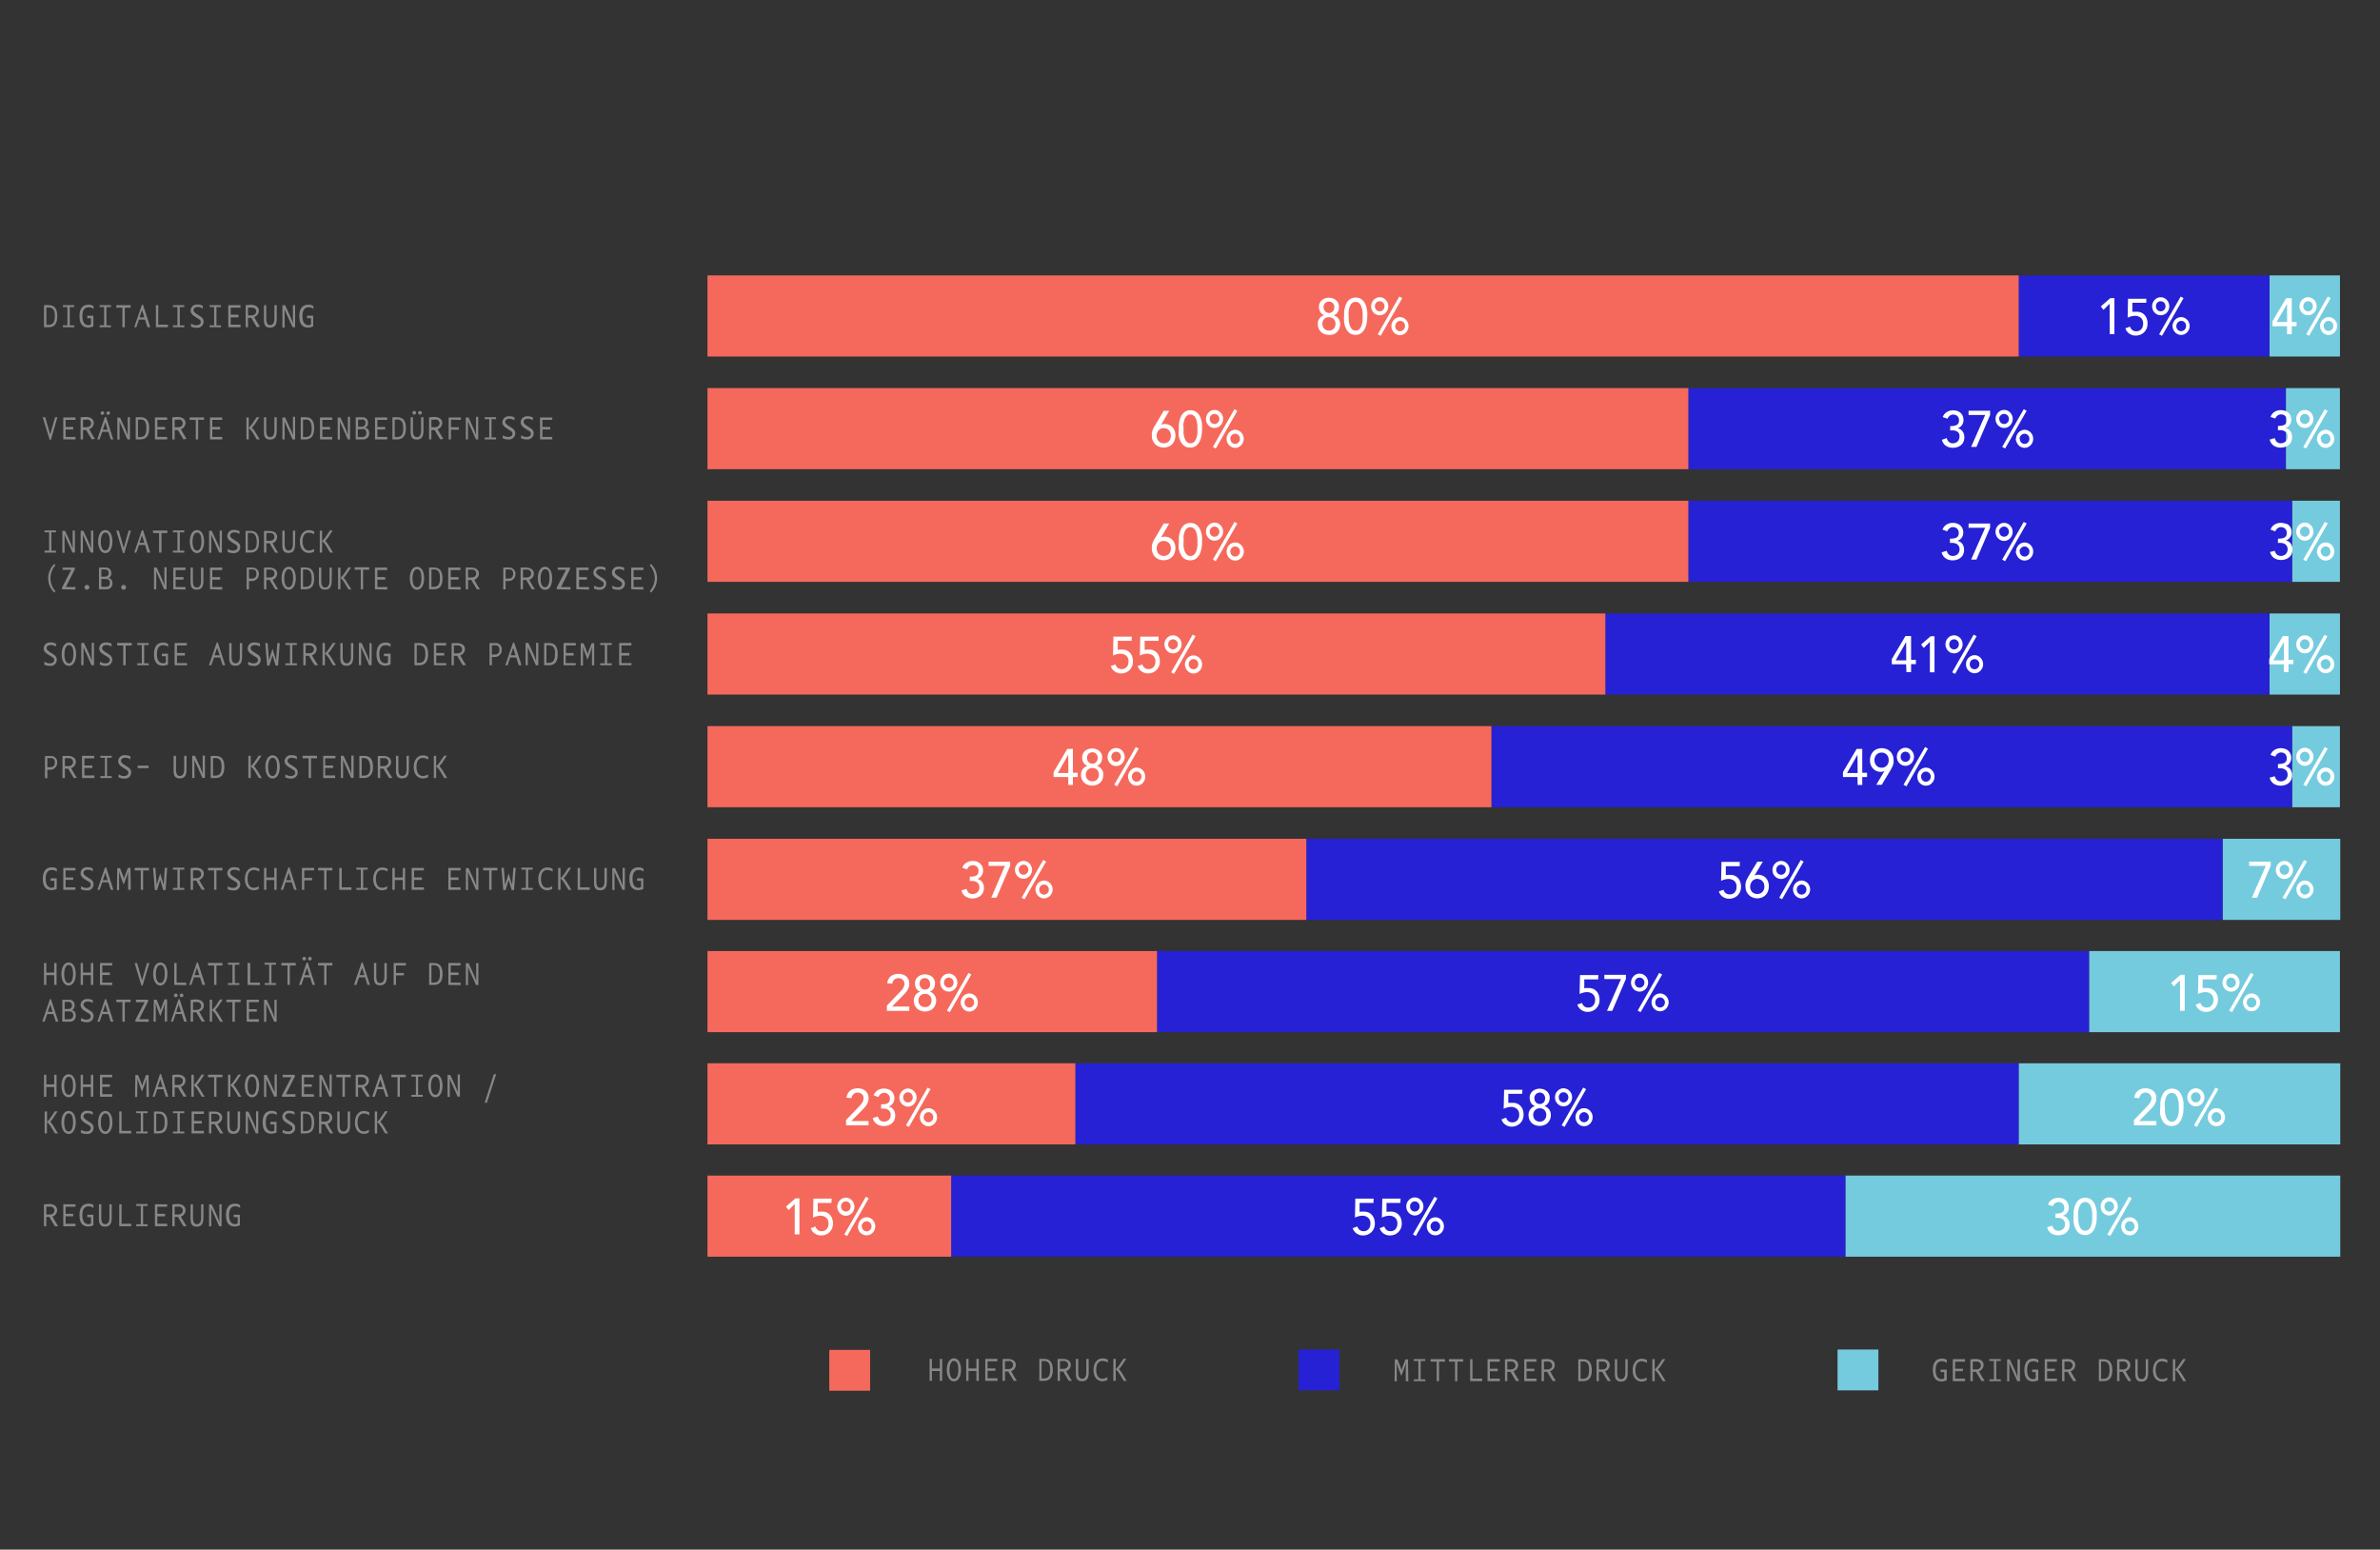
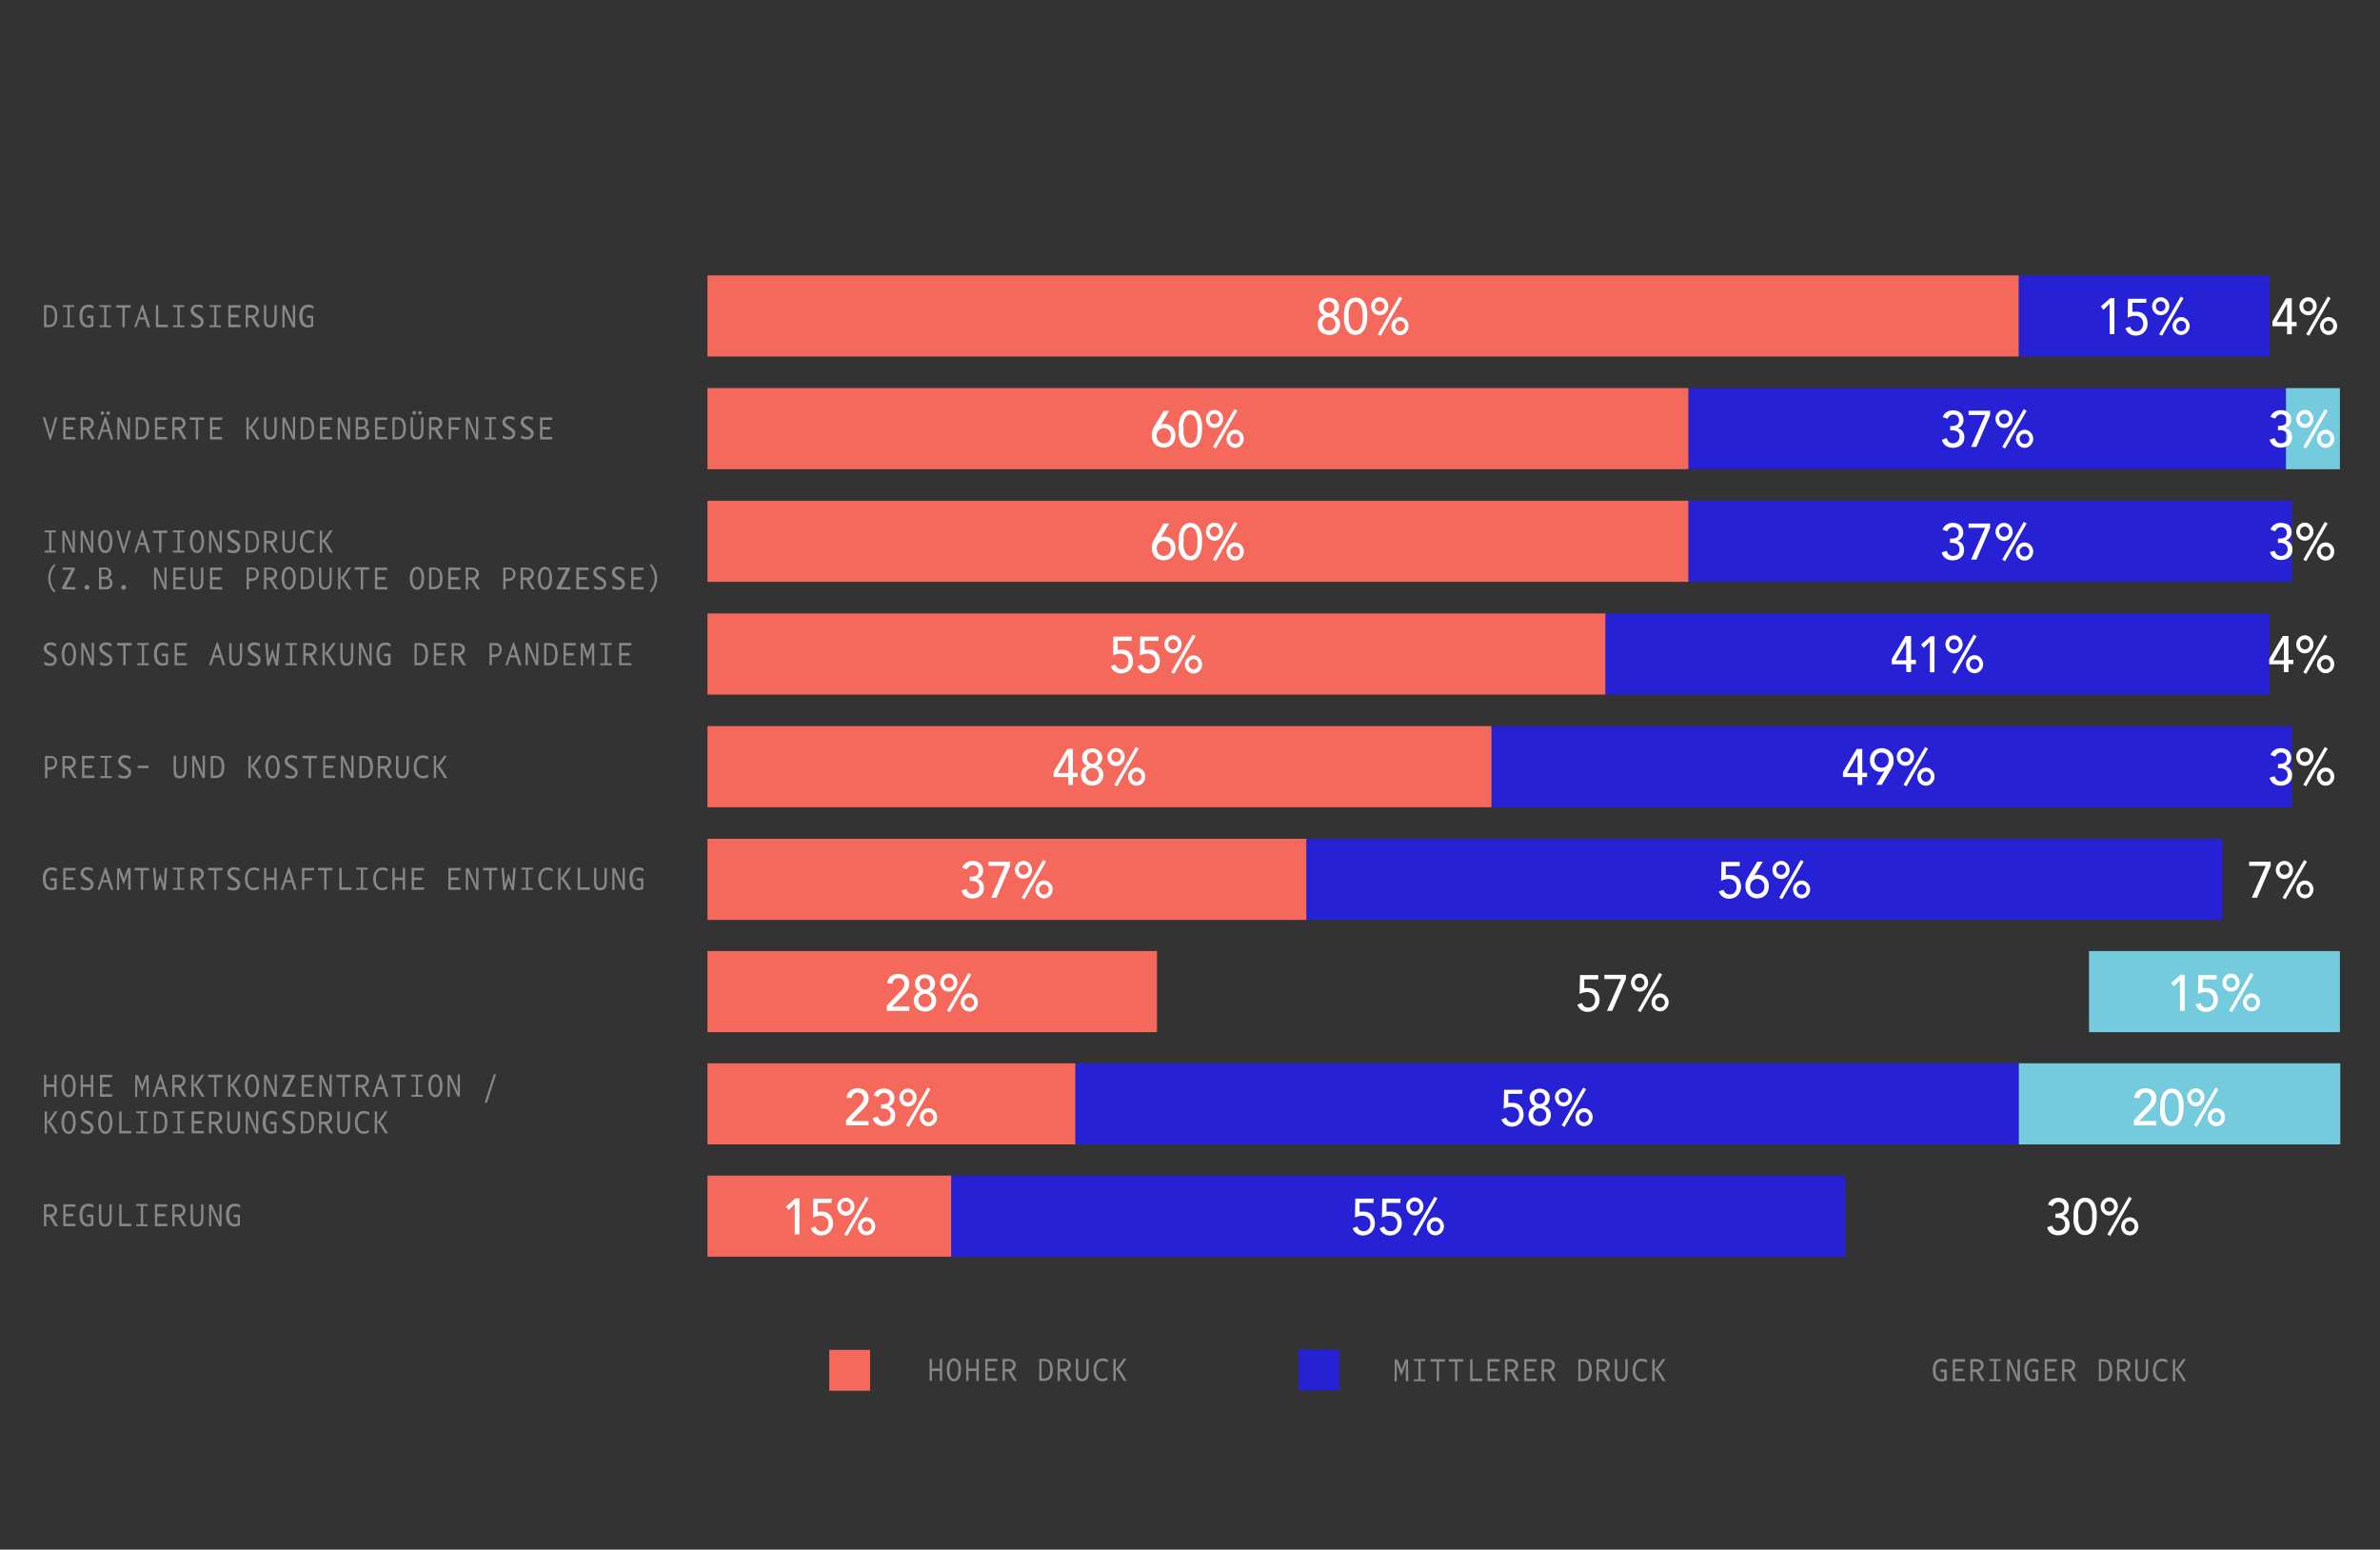
<svg xmlns="http://www.w3.org/2000/svg" data-name="Ebene 1" width="390" height="253.91">
  <rect width="100%" height="100%" fill="#333333" stroke="none" />
-   <path fill="#75cbde" d="M371.9 45.13h11.54v13.29H371.9zM375.59 82.05h7.84v13.29h-7.84zM371.9 100.52h11.54v13.29H371.9zM375.59 118.98h7.84v13.29h-7.84zM364.21 137.44h19.28v13.29h-19.28z" />
  <path fill="#2621d4" d="M330.78 45.13h41.11v13.29h-41.11zM276.66 63.59h97.93v13.29h-97.93zM276.66 82.05h98.93v13.29h-98.93zM263.05 100.52h108.84v13.29H263.05zM214.06 137.44h150.15v13.29H214.06z" />
  <path fill="#f5695c" d="M115.93 45.13h214.86v13.29H115.93zM115.93 63.59h160.73v13.29H115.93zM115.93 82.05h160.73v13.29H115.93zM115.93 100.52h147.13v13.29H115.93zM115.93 118.98h128.49v13.29H115.93zM115.93 137.44h98.13v13.29h-98.13z" />
  <path d="M8 53.61h-.79V50A7.38 7.38 0 018 50c1.14 0 1.38.89 1.38 1.79S9.16 53.61 8 53.61zm0-3.23h-.4v2.85h.3c.83 0 1.08-.45 1.08-1.46.02-.67-.13-1.39-.98-1.39zM10.31 53.61v-.31h.74v-3h-.74V50h1.86v.31h-.74v3h.74v.31zM15.32 50.63a1.17 1.17 0 00-.82-.28c-.7 0-1 .55-1 1.44s.31 1.49 1 1.49a.61.61 0 00.41-.15v-1h-.61v-.4h1v1.75a2.47 2.47 0 01-.81.19c-1.09 0-1.46-.77-1.46-1.89s.46-1.85 1.44-1.85a1.27 1.27 0 01.85.23zM16.32 53.61v-.31h.74v-3h-.74V50h1.86v.31h-.74v3h.74v.31zM20.45 50.41v3.2h-.39v-3.2h-1V50h2.35v.41zM24.16 53.61l-.39-1.25h-1l-.43 1.25H22l1.25-3.67h.19l1.18 3.67zm-.89-2.82L22.86 52h.79zM25.55 53.61V50h.38v3.2h1.59v.41zM28.34 53.61v-.31h.74v-3h-.74V50h1.86v.31h-.74v3h.74v.31zM32.21 53.7a1.88 1.88 0 01-.93-.21l.06-.48a1.33 1.33 0 00.84.28c.34 0 .72-.14.72-.53s-.41-.52-.72-.73-.94-.52-.94-1.13a1 1 0 011.07-1 1.82 1.82 0 01.92.2v.47a1.29 1.29 0 00-.86-.26c-.37 0-.66.2-.66.51s.41.56.74.77l.12.07c.38.24.79.49.79 1a1 1 0 01-1.15 1.04zM34.35 53.61v-.31h.74v-3h-.74V50h1.86v.31h-.74v3h.74v.31zM37.41 53.61V50h2v.41H37.8v1.15h1.28V52H37.8v1.2h1.62v.41zM42.09 53.61c-.13-.21-.68-1.09-.9-1.53h-.55v1.53h-.38V50c.27 0 .61-.05.88-.05.66 0 1.28.3 1.28 1a1.1 1.1 0 01-.76 1 18.3 18.3 0 00.94 1.58zm-.84-3.21h-.61v1.28h.53c.58 0 .81-.32.81-.69s-.3-.59-.73-.59zM45.35 52.24c0 1-.33 1.44-1.1 1.44s-1-.46-1-1.29V50h.38v2.2c0 .85.28 1.07.64 1.07s.69-.23.69-1.07V50h.39zM47.94 53.61L47.21 52a13.29 13.29 0 01-.57-1.33v3h-.36V50h.44l.72 1.57A10.63 10.63 0 0148 53v-3h.36v3.61zM51.38 50.63a1.17 1.17 0 00-.82-.28c-.7 0-1 .55-1 1.44s.31 1.49 1 1.49a.61.61 0 00.41-.15v-1h-.65v-.4h1v1.75a2.47 2.47 0 01-.81.19c-1.09 0-1.46-.77-1.46-1.89s.46-1.85 1.44-1.85a1.27 1.27 0 01.85.23zM8.34 72.06h-.2L7 68.36h.41l.81 2.84.81-2.84h.38zM10.37 72v-3.6h2v.4h-1.62v1.16H12v.41h-1.25v1.22h1.62V72zM15.05 72c-.13-.22-.68-1.09-.91-1.53h-.54V72h-.39v-3.63c.27 0 .62-.05.88-.05.66 0 1.28.3 1.28 1a1.09 1.09 0 01-.76 1c.31.56.6 1.08.94 1.58zm-.84-3.22h-.61V70h.53c.58 0 .8-.32.8-.69a.64.64 0 00-.72-.57zM18.15 72l-.39-1.25h-1L16.31 72h-.37l1.25-3.68h.19L18.56 72zm-1.37-4a.3.3 0 11.31-.3.3.3 0 01-.31.24zm.48 1.19l-.41 1.23h.79zm.47-1.19a.3.3 0 11.31-.3.31.31 0 01-.31.24zM20.89 72l-.73-1.64c-.15-.36-.47-1-.57-1.34v3h-.36v-3.6h.44l.73 1.57a12.35 12.35 0 01.53 1.37v-3h.36V72zM23 72h-.76v-3.63a7.31 7.31 0 01.81 0c1.15 0 1.39.89 1.39 1.79S24.19 72 23 72zm0-3.24h-.39v2.85h.3c.84 0 1.08-.44 1.08-1.45.01-.71-.12-1.44-.99-1.44zM25.39 72v-3.6h2v.4h-1.61v1.16h1.28v.41h-1.28v1.22h1.62V72zM30.07 72c-.13-.22-.68-1.09-.9-1.53h-.55V72h-.38v-3.63c.27 0 .61-.05.88-.05.66 0 1.28.3 1.28 1a1.1 1.1 0 01-.76 1c.31.56.6 1.08.94 1.58zm-.84-3.22h-.61V70h.53c.58 0 .81-.32.81-.69a.65.65 0 00-.73-.57zM32.47 68.76V72h-.39v-3.2h-1v-.41h2.35v.41zM34.41 72v-3.6h2v.4h-1.62v1.16h1.28v.41h-1.28v1.22h1.62V72zM42.08 72l-.69-1.15a3.35 3.35 0 00-.63-.73V72h-.38v-3.6h.38v1.7a4.64 4.64 0 00.62-.73l.67-1h.45l-.65 1a5.78 5.78 0 01-.57.7 5.59 5.59 0 01.61.83l.67 1.1zM45.35 70.59c0 1-.33 1.43-1.1 1.43s-1-.45-1-1.28v-2.38h.38v2.2c0 .84.28 1.06.64 1.06s.69-.23.69-1.06v-2.2h.39zM47.94 72l-.73-1.64a12.5 12.5 0 01-.57-1.36v3h-.36v-3.6h.44l.72 1.57A10.63 10.63 0 0148 71.3v-3h.36V72zM50.05 72h-.77v-3.63a7.4 7.4 0 01.82 0c1.14 0 1.38.89 1.38 1.79S51.23 72 50.05 72zm0-3.24h-.4v2.85H50c.83 0 1.08-.44 1.08-1.45-.03-.71-.16-1.44-1.02-1.44zM52.44 72v-3.6h2v.4h-1.62v1.16h1.28v.41h-1.28v1.22h1.62V72zM57 72l-.73-1.64c-.15-.36-.47-1-.57-1.34v3h-.36v-3.6h.44l.73 1.57A12.35 12.35 0 0157 71.3v-3h.36V72zM59.49 72h-1.2v-3.63h1.07a.85.85 0 01.94.9.77.77 0 01-.54.84c.44 0 .74.26.74.91a.94.94 0 01-1.01.98zm-.21-3.24h-.6v1.16h.55a.57.57 0 00.65-.61.53.53 0 00-.6-.59zm0 1.56h-.65v1.29h.62c.52 0 .78-.17.78-.66s-.26-.67-.7-.67zM61.45 72v-3.6h2v.4h-1.61v1.16h1.28v.41h-1.28v1.22h1.62V72zM65.07 72h-.76v-3.63a7.31 7.31 0 01.81 0c1.15 0 1.39.89 1.39 1.79S66.26 72 65.07 72zm0-3.24h-.39v2.85H65c.84 0 1.08-.44 1.08-1.45-.01-.71-.14-1.44-1-1.44zM69.39 70.59c0 1-.33 1.43-1.1 1.43s-1-.45-1-1.28v-2.38h.38v2.2c0 .84.28 1.06.64 1.06s.69-.23.69-1.06v-2.2h.39zm-1.52-2.65a.3.3 0 11.31-.3.31.31 0 01-.31.3zm.94 0a.3.3 0 11.31-.3.3.3 0 01-.31.3zM72.14 72c-.13-.22-.68-1.09-.9-1.53h-.55V72h-.38v-3.63c.27 0 .61-.05.88-.05.66 0 1.28.3 1.28 1a1.1 1.1 0 01-.76 1c.31.56.6 1.08.94 1.58zm-.84-3.22h-.61V70h.53c.58 0 .81-.32.81-.69a.65.65 0 00-.73-.57zM73.9 68.76V70h1.28v.41H73.9V72h-.38v-3.6h2v.4zM78 72l-.73-1.64a12.5 12.5 0 01-.58-1.36v3h-.36v-3.6h.44l.72 1.57A10.63 10.63 0 0178 71.3v-3h.36V72zM79.43 72v-.32h.74v-3h-.74v-.32h1.86v.32h-.75v3h.75V72zM83.29 72a1.83 1.83 0 01-.93-.21l.06-.47a1.41 1.41 0 00.85.27c.33 0 .71-.13.71-.52s-.41-.52-.71-.73-.94-.53-.94-1.13a1 1 0 011.07-1 1.79 1.79 0 01.91.19v.48a1.33 1.33 0 00-.87-.26c-.37 0-.65.19-.65.5s.41.57.74.78l.12.07c.38.24.78.49.78 1A1 1 0 0183.29 72zM86.3 72a1.78 1.78 0 01-.93-.21l.06-.47a1.38 1.38 0 00.84.27c.34 0 .72-.13.72-.52s-.41-.52-.72-.73-.94-.53-.94-1.13a1 1 0 011.07-1 1.83 1.83 0 01.92.19v.48a1.29 1.29 0 00-.86-.26c-.37 0-.66.19-.66.5s.41.57.74.78l.12.07c.38.24.79.49.79 1A1 1 0 0186.3 72zM88.5 72v-3.6h2v.4h-1.62v1.16h1.28v.41h-1.28v1.22h1.62V72zM7.31 90.54v-.32h.74v-3h-.74v-.31h1.86v.31h-.75v3h.75v.32zM11.88 90.54l-.73-1.64a13.29 13.29 0 01-.57-1.33v3h-.36v-3.6h.44l.72 1.57a10.63 10.63 0 01.53 1.37v-2.98h.36v3.61zM14.88 90.54l-.73-1.64c-.15-.36-.47-1-.57-1.33v3h-.36v-3.6h.44l.73 1.57a12.35 12.35 0 01.53 1.37v-2.98h.36v3.61zM17.26 90.62c-.75 0-1.18-.85-1.18-1.88s.4-1.88 1.18-1.88 1.16.86 1.16 1.88-.42 1.88-1.16 1.88zm0-3.36c-.45 0-.74.64-.74 1.48s.23 1.47.74 1.47.72-.68.72-1.47-.15-1.48-.72-1.48zM20.36 90.64h-.2l-1.11-3.7h.41l.81 2.84.81-2.84h.38zM24.16 90.54l-.39-1.25h-1l-.43 1.25H22l1.25-3.67h.19l1.18 3.67zm-.89-2.82l-.41 1.22h.79zM26.46 87.34v3.2h-.39v-3.2h-1v-.41h2.35v.41zM28.34 90.54v-.32h.74v-3h-.74v-.31h1.86v.31h-.74v3h.74v.32zM32.29 90.62c-.76 0-1.18-.85-1.18-1.88s.4-1.88 1.18-1.88 1.15.86 1.15 1.88-.44 1.88-1.15 1.88zm0-3.36c-.46 0-.74.64-.74 1.48s.23 1.47.74 1.47.72-.68.72-1.47-.15-1.48-.72-1.48zM35.92 90.54l-.73-1.64a13.29 13.29 0 01-.57-1.33v3h-.36v-3.6h.44l.72 1.57a10.63 10.63 0 01.58 1.34v-2.95h.36v3.61zM38.22 90.62a1.78 1.78 0 01-.93-.21l.06-.47a1.38 1.38 0 00.84.27c.34 0 .72-.13.72-.52s-.41-.52-.72-.73-.94-.52-.94-1.13a1 1 0 011.07-1 1.82 1.82 0 01.92.2v.47a1.29 1.29 0 00-.86-.26c-.37 0-.66.2-.66.51s.41.56.74.77l.12.07c.38.24.79.49.79 1a1 1 0 01-1.15 1.03zM41 90.54h-.76V87a5.49 5.49 0 01.81 0c1.15 0 1.39.89 1.39 1.79s-.22 1.75-1.44 1.75zm0-3.23h-.39v2.84H41c.84 0 1.08-.44 1.08-1.45-.08-.7-.18-1.39-1.08-1.39zM45.1 90.54c-.13-.22-.68-1.09-.91-1.53h-.54v1.53h-.39V87h.88c.66 0 1.28.3 1.28 1a1.09 1.09 0 01-.76 1c.31.56.6 1.08.94 1.58zm-.84-3.21h-.61v1.28h.53c.58 0 .8-.32.8-.69a.64.64 0 00-.72-.59zM48.35 89.17c0 1-.33 1.43-1.09 1.43s-1-.45-1-1.28v-2.38h.39v2.2c0 .84.28 1.06.64 1.06s.71-.2.71-1.06v-2.2h.38zM50.6 90.6c-.75 0-1.46-.59-1.46-1.84 0-1.07.57-1.89 1.46-1.89a1.71 1.71 0 01.89.23v.46a1.59 1.59 0 00-.91-.28c-.6 0-1 .49-1 1.43s.42 1.49 1.05 1.49a1.5 1.5 0 00.84-.27v.45a1.61 1.61 0 01-.87.22zM54.1 90.54l-.69-1.15a3.06 3.06 0 00-.63-.72v1.87h-.38v-3.6h.38v1.7a4.64 4.64 0 00.62-.73l.67-1h.45l-.65 1a5.09 5.09 0 01-.57.7 5.59 5.59 0 01.61.83l.67 1.11zM8.9 97.1a3.27 3.27 0 010-4.71l.18.25a3.14 3.14 0 000 4.21zm1.26-.55v-.26l1.52-2.93h-1.42V93h2v.26l-1.47 2.93h1.56v.41zm4.09.07a.39.39 0 01-.4-.39.4.4 0 01.4-.39.39.39 0 110 .78zm3.17-.07h-1.2V93h1.07a.85.85 0 01.94.9.76.76 0 01-.54.84c.44 0 .74.26.74.91a.94.94 0 01-1.01.9zm-.21-3.24h-.6v1.17h.55a.57.57 0 00.65-.62.53.53 0 00-.6-.55zm.05 1.56h-.65v1.29h.62c.52 0 .78-.17.78-.66s-.31-.63-.75-.63zm3 1.75a.39.39 0 01-.4-.39.4.4 0 01.4-.39.39.39 0 110 .78zm6.64-.07l-.73-1.64c-.15-.36-.47-1-.57-1.34v3h-.36V93h.44l.73 1.57a12.35 12.35 0 01.53 1.37v-3h.36v3.61zm1.5 0V93h2v.4h-1.62v1.16h1.28v.41h-1.28v1.22h1.62v.41zm4.93-1.37c0 1-.33 1.43-1.1 1.43s-1-.45-1-1.28V93h.38v2.2c0 .84.28 1.06.64 1.06s.69-.23.69-1.06V93h.39zm1.08 1.37V93h2v.4h-1.62v1.16h1.28v.41h-1.28v1.22h1.62v.41zm6.94-1.35h-.55v1.36h-.38V93a9 9 0 011 0 1 1 0 011 1.11 1.12 1.12 0 01-1.07 1.09zm0-1.89h-.55v1.49h.4c.44 0 .82-.12.82-.79-.02-.5-.22-.7-.67-.7zm3.75 3.24c-.13-.22-.68-1.09-.91-1.53h-.54v1.53h-.39V93h.88c.66 0 1.28.3 1.28 1a1.09 1.09 0 01-.76 1c.31.56.6 1.08.94 1.58zm-.84-3.22h-.61v1.29h.53c.58 0 .8-.32.8-.69a.64.64 0 00-.72-.6zm3.05 3.3c-.75 0-1.17-.85-1.17-1.88s.4-1.88 1.17-1.88 1.16.85 1.16 1.88-.41 1.88-1.16 1.88zm0-3.36c-.45 0-.73.64-.73 1.48s.22 1.47.73 1.47.72-.68.72-1.47-.15-1.48-.72-1.48zm2.74 3.28h-.77V93a7.4 7.4 0 01.82 0c1.14 0 1.38.89 1.38 1.79s-.25 1.76-1.43 1.76zm0-3.24h-.4v2.85H50c.83 0 1.08-.44 1.08-1.45-.03-.71-.16-1.4-1.02-1.4zm4.3 1.87c0 1-.33 1.43-1.09 1.43s-1-.45-1-1.28V93h.39v2.2c0 .84.28 1.06.64 1.06S54 96 54 95.15V93h.38zm2.74 1.37l-.69-1.15a3 3 0 00-.62-.72v1.87h-.38V93h.39v1.7a5.24 5.24 0 00.62-.73l.67-1h.45l-.66 1a4.41 4.41 0 01-.56.7 5 5 0 01.6.83l.68 1.11zm2.41-3.2v3.2h-.38v-3.2h-1v-.41h2.38v.41zm1.94 3.2V93h2v.4h-1.6v1.16h1.28v.41h-1.28v1.22h1.62v.41zm6.9.08c-.76 0-1.18-.85-1.18-1.88s.4-1.88 1.18-1.88 1.16.85 1.16 1.88-.41 1.88-1.15 1.88zm0-3.36c-.46 0-.74.64-.74 1.48s.23 1.47.74 1.47.72-.68.72-1.47-.14-1.48-.71-1.48zm2.73 3.28h-.76V93a7.31 7.31 0 01.81 0c1.15 0 1.39.89 1.39 1.79s-.24 1.76-1.43 1.76zm0-3.24h-.37v2.85h.3c.84 0 1.09-.44 1.09-1.45 0-.71-.09-1.4-1-1.4zm2.38 3.24V93h2v.4h-1.59v1.16h1.28v.41h-1.28v1.22h1.62v.41zm4.69 0c-.13-.22-.69-1.09-.91-1.53h-.53v1.53h-.38V93h.88c.66 0 1.28.3 1.28 1a1.09 1.09 0 01-.76 1c.31.56.6 1.08.94 1.58zm-.85-3.22h-.59v1.29h.53c.58 0 .81-.32.81-.69a.65.65 0 00-.73-.6zm6.11 1.87h-.55v1.36h-.38V93a9 9 0 011 0 1 1 0 011 1.11 1.12 1.12 0 01-1.05 1.09zm0-1.89h-.55v1.49h.4c.44 0 .83-.12.83-.79.02-.5-.2-.7-.66-.7zm3.75 3.24c-.13-.22-.68-1.09-.91-1.53h-.54v1.53h-.39V93h.88c.67 0 1.29.3 1.29 1a1.1 1.1 0 01-.76 1c.31.56.6 1.08.94 1.58zm-.84-3.22h-.61v1.29h.53c.58 0 .81-.32.81-.69a.65.65 0 00-.71-.6zm3 3.3c-.75 0-1.17-.85-1.17-1.88s.4-1.88 1.17-1.88 1.16.85 1.16 1.88-.34 1.88-1.09 1.88zm0-3.36c-.45 0-.73.64-.73 1.48s.22 1.47.73 1.47.73-.68.73-1.47-.04-1.48-.66-1.48zm1.91 3.28v-.26l1.53-2.93H91.4V93h2v.26l-1.47 2.93h1.56v.41zm3.22 0V93h2v.4h-1.55v1.16h1.29v.41h-1.29v1.22h1.63v.41zm3.81.08a1.78 1.78 0 01-.93-.21l.06-.47a1.39 1.39 0 00.85.27c.33 0 .71-.13.71-.52s-.41-.52-.71-.73-1-.52-1-1.13a1 1 0 011.08-1 1.79 1.79 0 01.91.19v.48a1.33 1.33 0 00-.87-.26c-.37 0-.66.19-.66.5s.41.57.75.78l.12.07c.38.24.78.49.78 1a1 1 0 01-1.02 1.03zm3 0a1.84 1.84 0 01-.94-.21l.06-.47a1.41 1.41 0 00.85.27c.34 0 .72-.13.72-.52s-.41-.52-.72-.73-.94-.52-.94-1.13a1 1 0 011.07-1 1.83 1.83 0 01.92.19v.48a1.29 1.29 0 00-.86-.26c-.38 0-.66.19-.66.5s.41.57.74.78l.12.07c.38.24.79.49.79 1a1 1 0 01-1.07 1.03zm2.19-.08V93h2v.4h-1.62v1.16h1.28v.41h-1.28v1.22h1.62v.41zm3.22.55l-.18-.25a3.14 3.14 0 000-4.21l.18-.25a3.25 3.25 0 010 4.71zM8.18 109.1a1.84 1.84 0 01-.94-.21l.06-.48a1.45 1.45 0 00.86.28c.34 0 .72-.14.72-.54s-.41-.52-.72-.73-1-.53-1-1.15a1 1 0 011.08-1 1.86 1.86 0 01.93.2v.48a1.34 1.34 0 00-.88-.26c-.37 0-.66.2-.66.51s.42.57.75.78l.12.07c.39.24.8.5.8 1a1 1 0 01-1.12 1.05zM11.3 109.1c-.77 0-1.19-.86-1.19-1.9s.41-1.91 1.19-1.91 1.17.87 1.17 1.9-.41 1.91-1.17 1.91zm0-3.4c-.46 0-.74.65-.74 1.49s.22 1.5.74 1.5.73-.7.73-1.5-.15-1.49-.73-1.49zM15 109l-.74-1.67c-.16-.36-.48-1-.58-1.34v3h-.36v-3.65h.44l.74 1.59a11.77 11.77 0 01.53 1.39v-3h.37V109zM17.29 109.1a1.82 1.82 0 01-.94-.21l.06-.48a1.42 1.42 0 00.85.28c.34 0 .73-.14.73-.54s-.42-.52-.73-.73-1-.53-1-1.15a1 1 0 011.09-1 1.82 1.82 0 01.92.2v.48a1.36 1.36 0 00-.88-.26c-.37 0-.66.2-.66.51s.41.57.75.78l.12.07c.38.24.79.5.79 1a1 1 0 01-1.1 1.05zM20.59 105.78V109h-.39v-3.24h-1v-.42h2.39v.42zM22.49 109v-.32h.75v-3h-.75v-.32h1.88v.32h-.75v3h.75v.32zM27.56 106a1.24 1.24 0 00-.84-.28c-.71 0-1 .55-1 1.46s.31 1.5 1.05 1.5a.6.6 0 00.41-.16v-1h-.65v-.41h1v1.77a2.54 2.54 0 01-.82.19c-1.1 0-1.47-.77-1.47-1.9s.46-1.88 1.45-1.88a1.3 1.3 0 01.86.23zM28.61 109v-3.65h2v.41H29V107h1.3v.41H29v1.24h1.64v.35zM36.48 109l-.4-1.27h-1l-.46 1.27h-.38l1.27-3.72h.19l1.2 3.72zm-.91-2.86l-.41 1.23H36zM39.67 107.63c0 1-.34 1.45-1.11 1.45s-1-.46-1-1.3v-2.41h.39v2.23c0 .85.29 1.08.65 1.08s.7-.24.7-1.08v-2.23h.39zM41.57 109.1a1.84 1.84 0 01-.94-.21l.06-.48a1.44 1.44 0 00.85.28c.34 0 .73-.14.73-.54s-.42-.52-.73-.73-.95-.53-.95-1.15a1 1 0 011.09-1 1.82 1.82 0 01.92.2v.48a1.34 1.34 0 00-.88-.26c-.37 0-.66.2-.66.51s.41.57.75.78l.12.07c.38.24.79.5.79 1a1 1 0 01-1.15 1.05zM45.56 109.05h-.39l-.51-1.68-.52 1.68h-.37l-.3-3.68h.39l.21 2.84.59-1.93.58 1.93.2-2.84h.4zM46.77 109v-.32h.75v-3h-.75v-.32h1.88v.32h-.75v3h.75v.32zM51.56 109c-.14-.22-.69-1.11-.92-1.55h-.55V109h-.39v-3.63h.89c.67 0 1.3.3 1.3 1a1.09 1.09 0 01-.77 1 18 18 0 001 1.61zm-.85-3.26h-.62v1.3h.53c.59 0 .82-.32.82-.69a.65.65 0 00-.73-.59zM54.58 109c-.26-.42-.48-.8-.7-1.17a3.15 3.15 0 00-.64-.73v1.9h-.39v-3.65h.39v1.73a5.3 5.3 0 00.63-.74l.68-1H55l-.66 1a5 5 0 01-.57.7 5.55 5.55 0 01.61.84l.68 1.13zM57.88 107.63c0 1-.33 1.45-1.11 1.45s-1-.46-1-1.3v-2.41h.39v2.23c0 .85.29 1.08.65 1.08s.7-.24.7-1.08v-2.23h.39zM60.49 109l-.73-1.67a12.63 12.63 0 01-.58-1.34v3h-.37v-3.65h.45L60 107a10.45 10.45 0 01.54 1.39v-3h.36V109zM64 106a1.24 1.24 0 00-.84-.28c-.71 0-1 .55-1 1.46s.32 1.5 1 1.5a.65.65 0 00.42-.16v-1h-.66v-.41H64v1.77a2.67 2.67 0 01-.83.19c-1.1 0-1.47-.77-1.47-1.9s.46-1.88 1.45-1.88a1.28 1.28 0 01.86.23zM68.69 109h-.77v-3.63a7.38 7.38 0 01.82 0c1.16 0 1.41.9 1.41 1.82s-.26 1.81-1.46 1.81zm0-3.28h-.4v2.89h.31c.85 0 1.1-.46 1.1-1.47.01-.66-.13-1.4-1-1.4zM71.1 109v-3.65h2v.41h-1.61V107h1.3v.41h-1.3v1.24h1.65v.35zM75.84 109c-.14-.22-.69-1.11-.92-1.55h-.55V109H74v-3.63h.89c.67 0 1.3.3 1.3 1a1.09 1.09 0 01-.77 1 18 18 0 00.95 1.61zm-.84-3.24h-.62v1.3h.53c.59 0 .82-.32.82-.69a.65.65 0 00-.73-.61zM81.15 107.65h-.55V109h-.38v-3.64h1a1 1 0 011 1.12 1.13 1.13 0 01-1.07 1.17zm0-1.91h-.55v1.5h.41c.44 0 .83-.12.83-.8 0-.5-.23-.7-.69-.7zM85 109l-.4-1.27h-1l-.42 1.27h-.38l1.27-3.72h.19l1.2 3.72zm-.9-2.86l-.42 1.23h.8zM87.81 109l-.74-1.67c-.16-.36-.48-1-.58-1.34v3h-.36v-3.65h.44l.74 1.59a12 12 0 01.54 1.39v-3h.36V109zM89.94 109h-.78v-3.63a7.69 7.69 0 01.83 0c1.16 0 1.4.9 1.4 1.82s-.25 1.81-1.45 1.81zm0-3.28h-.4v2.89h.31c.84 0 1.09-.46 1.09-1.47.06-.66-.12-1.4-.94-1.4zM92.35 109v-3.65h2v.41h-1.61V107H94v.41h-1.3v1.24h1.64v.35zM97 109v-3.08a7.24 7.24 0 01-.3 1.08l-.42 1.11-.43-1.11a8 8 0 01-.32-1.09v3.13h-.36v-3.65h.45l.43 1.07a6.92 6.92 0 01.25.72c.07-.23.12-.42.28-.84l.37-.95h.42v3.65zM98.36 109v-.32h.75v-3h-.75v-.32h1.89v.32h-.76v3h.76v.32zM101.46 109v-3.65h2v.41h-1.63V107h1.29v.41h-1.29v1.24h1.64v.35zM9.31 142.82a1.21 1.21 0 00-.82-.27c-.7 0-1 .55-1 1.44s.31 1.48 1 1.48a.61.61 0 00.41-.15v-1h-.61v-.41h1v1.75a2.47 2.47 0 01-.81.19c-1.09 0-1.46-.77-1.46-1.88s.46-1.85 1.44-1.85a1.33 1.33 0 01.85.22zM10.37 145.8v-3.59h2v.4h-1.62v1.16H12v.4h-1.25v1.22h1.62v.41zM14.18 145.89a2 2 0 01-.94-.21l.07-.48a1.33 1.33 0 00.84.28c.34 0 .72-.14.72-.53s-.41-.52-.72-.72-.94-.53-.94-1.13a1 1 0 011.07-1 1.83 1.83 0 01.92.19v.48a1.29 1.29 0 00-.86-.26c-.37 0-.66.19-.66.5s.41.57.74.77l.12.08c.38.23.79.48.79 1a1 1 0 01-1.15 1.03zM18.15 145.8l-.39-1.24h-1l-.43 1.24h-.37l1.25-3.67h.19l1.18 3.67zm-.89-2.8l-.41 1.22h.79zM21 145.8v-3a6.89 6.89 0 01-.32 1.06l-.42 1.09-.42-1.12a9.45 9.45 0 01-.32-1.07v3.08h-.36l.05-3.59h.45l.42 1c.12.29.16.45.25.71.06-.22.12-.41.27-.83l.36-.93h.42l.05 3.59zM23.45 142.61v3.19h-.38v-3.19h-1v-.41h2.35v.41zM27.14 145.84h-.38l-.51-1.66-.51 1.66h-.36l-.3-3.64h.39l.2 2.81.58-1.9.58 1.9.17-2.81h.39zM28.34 145.8v-.31h.74v-3h-.74v-.32h1.86v.32h-.74v3h.74v.31zM33.08 145.8c-.13-.21-.68-1.09-.91-1.52h-.54v1.52h-.39v-3.58c.27 0 .62-.05.88-.05.66 0 1.28.3 1.28 1a1.08 1.08 0 01-.76 1 18.3 18.3 0 00.94 1.58zm-.84-3.21h-.61v1.29h.53c.58 0 .8-.32.8-.69a.64.64 0 00-.72-.6zM35.47 142.61v3.19h-.38v-3.19h-1v-.41h2.36v.41zM38.22 145.89a1.88 1.88 0 01-.93-.21l.06-.48a1.33 1.33 0 00.84.28c.34 0 .72-.14.72-.53s-.41-.52-.72-.72-.94-.53-.94-1.13a1 1 0 011.07-1 1.83 1.83 0 01.92.19v.48a1.29 1.29 0 00-.86-.26c-.37 0-.66.19-.66.5s.41.57.74.77l.12.08c.38.23.79.48.79 1a1 1 0 01-1.15 1.03zM41.58 145.87c-.75 0-1.45-.59-1.45-1.85 0-1.07.56-1.88 1.46-1.88a1.7 1.7 0 01.89.22v.46a1.56 1.56 0 00-.91-.27c-.59 0-1 .48-1 1.43s.38 1.49 1 1.49a1.44 1.44 0 00.84-.28v.45a1.59 1.59 0 01-.83.23zM44.94 145.8v-1.6h-1.29v1.6h-.38v-3.59h.38v1.57h1.29v-1.57h.39v3.59zM48.2 145.8l-.39-1.24h-1l-.43 1.24H46l1.25-3.67h.19l1.18 3.67zm-.89-2.8l-.41 1.22h.79zM49.86 142.61v1.23h1.28v.4h-1.28v1.56h-.38v-3.59h2v.4zM53.5 142.61v3.19h-.38v-3.19h-1v-.41h2.35v.41zM55.6 145.8v-3.59h.4v3.18h1.59v.41zM58.39 145.8v-.31h.74v-3h-.74v-.32h1.86v.32h-.74v3h.74v.31zM62.62 145.87c-.75 0-1.46-.59-1.46-1.85 0-1.07.57-1.88 1.46-1.88a1.7 1.7 0 01.89.22v.46a1.58 1.58 0 00-.91-.27c-.6 0-1 .48-1 1.43s.38 1.49 1 1.49a1.44 1.44 0 00.84-.28v.45a1.54 1.54 0 01-.82.23zM66 145.8v-1.6h-1.31v1.6h-.39v-3.59h.39v1.57H66v-1.57h.38v3.59zM67.46 145.8v-3.59h2v.4h-1.61v1.16h1.28v.4h-1.28v1.22h1.62v.41zM73.47 145.8v-3.59h2v.4h-1.61v1.16h1.28v.4h-1.28v1.22h1.62v.41zM78 145.8l-.73-1.64a11.56 11.56 0 01-.57-1.33v3h-.36v-3.59h.44l.72 1.57a10 10 0 01.53 1.36v-2.97h.36v3.6zM80.55 142.61v3.19h-.39v-3.19h-1v-.41h2.35v.41zM84.23 145.84h-.38l-.5-1.66-.51 1.66h-.37l-.3-3.64h.39l.21 2.81.58-1.9.57 1.9.2-2.81h.39zM85.44 145.8v-.31h.74v-3h-.74v-.32h1.86v.32h-.75v3h.75v.31zM89.66 145.87c-.75 0-1.45-.59-1.45-1.85 0-1.07.56-1.88 1.46-1.88a1.7 1.7 0 01.89.22v.46a1.56 1.56 0 00-.91-.27c-.59 0-1 .48-1 1.43s.38 1.49 1 1.49a1.44 1.44 0 00.84-.28v.45a1.59 1.59 0 01-.83.23zM93.16 145.8l-.69-1.14a3.11 3.11 0 00-.62-.73v1.87h-.39v-3.59h.39v1.7a5.24 5.24 0 00.62-.73l.67-1h.44l-.65 1a4.32 4.32 0 01-.56.69 6 6 0 01.6.83l.67 1.11zM94.66 145.8v-3.59h.39v3.18h1.58v.41zM99.44 144.43c0 1-.33 1.44-1.1 1.44s-1-.46-1-1.29v-2.37h.38v2.2c0 .84.28 1.06.64 1.06s.69-.23.69-1.07v-2.19h.39zM102 145.8l-.73-1.64a11.56 11.56 0 01-.57-1.33v3h-.36v-3.59h.44l.72 1.57a10 10 0 01.53 1.36v-2.97h.36v3.6zM105.47 142.82a1.21 1.21 0 00-.82-.27c-.7 0-1 .55-1 1.44s.31 1.48 1 1.48a.61.61 0 00.41-.15v-1h-.65v-.41h1v1.75a2.47 2.47 0 01-.81.19c-1.09 0-1.46-.77-1.46-1.88s.46-1.85 1.44-1.85a1.33 1.33 0 01.85.22z" fill="#878787" />
  <path d="M217.77 54.87a1.87 1.87 0 01-.71-.13 1.6 1.6 0 01-.59-.35 1.92 1.92 0 01-.39-.57 2 2 0 01-.14-.75 1.7 1.7 0 01.08-.51 1.51 1.51 0 01.57-.74 1.59 1.59 0 01.42-.19 1.3 1.3 0 01-.32-.15 1.19 1.19 0 01-.28-.27 1.56 1.56 0 01-.2-.41 1.82 1.82 0 01-.08-.55 1.32 1.32 0 01.13-.6 1.37 1.37 0 01.36-.46 1.58 1.58 0 01.52-.3 2 2 0 011.26 0 1.62 1.62 0 01.53.3 1.23 1.23 0 01.35.46 1.32 1.32 0 01.13.6 1.64 1.64 0 01-.28 1 1 1 0 01-.28.27 1.15 1.15 0 01-.32.15 1.52 1.52 0 01.43.19 1.72 1.72 0 01.34.32 1.68 1.68 0 01.22.42 1.44 1.44 0 01.08.51 1.79 1.79 0 01-.14.75 1.61 1.61 0 01-.39.57 1.56 1.56 0 01-.58.35 1.88 1.88 0 01-.72.09zm0-.71a1.06 1.06 0 00.78-.3 1.11 1.11 0 00.29-.79 1.36 1.36 0 00-.08-.47.93.93 0 00-.23-.34 1.08 1.08 0 00-.34-.21 1.16 1.16 0 00-.42-.07 1 1 0 00-1.07 1.09 1.11 1.11 0 00.09.46 1.25 1.25 0 00.23.35 1.08 1.08 0 00.34.21 1.14 1.14 0 00.41.07zm-.88-3.82a1 1 0 00.06.34 1.11 1.11 0 00.17.3.83.83 0 00.28.21.72.72 0 00.37.09.93.93 0 00.39-.08 1 1 0 00.27-.21 1.11 1.11 0 00.17-.3 1.34 1.34 0 00.05-.35 1 1 0 00-.24-.67.8.8 0 00-.64-.26.82.82 0 00-.62.26.9.9 0 00-.26.67zM220.25 51.81v-.68a5.07 5.07 0 01.11-.68 3.33 3.33 0 01.23-.65 1.86 1.86 0 01.35-.54 1.76 1.76 0 01.52-.37 1.92 1.92 0 011.39 0 1.71 1.71 0 01.51.37 1.89 1.89 0 01.36.54 4.13 4.13 0 01.22.65 5.07 5.07 0 01.11.68 5.38 5.38 0 010 .68 7.19 7.19 0 01-.08 1 3.63 3.63 0 01-.3 1 2.2 2.2 0 01-.59.76 1.72 1.72 0 01-1.94 0 2.2 2.2 0 01-.59-.76 3.62 3.62 0 01-.29-1 5.93 5.93 0 01-.01-1zm.76 0v.69a4 4 0 00.16.78 1.77 1.77 0 00.35.63.82.82 0 00.63.25.79.79 0 00.63-.25 1.63 1.63 0 00.35-.63 3.38 3.38 0 00.16-.78v-.69-.45a3.05 3.05 0 00-.05-.52 2.72 2.72 0 00-.13-.51 1.63 1.63 0 00-.21-.44 1 1 0 00-.32-.32.88.88 0 00-.45-.11.94.94 0 00-.45.11 1.08 1.08 0 00-.32.32 1.63 1.63 0 00-.21.44 2.11 2.11 0 00-.12.51 4.6 4.6 0 00-.06.52c.03.17.03.32.03.45zM224.68 50.18a1.56 1.56 0 01.11-.57 1.51 1.51 0 01.3-.47 1.6 1.6 0 01.45-.32 1.24 1.24 0 01.54-.11 1.26 1.26 0 01.55.11 1.43 1.43 0 01.44.32 1.54 1.54 0 01.31.47 1.56 1.56 0 010 1.15 1.67 1.67 0 01-.31.47 1.33 1.33 0 01-1.53.31 1.39 1.39 0 01-.45-.31 1.64 1.64 0 01-.3-.47 1.58 1.58 0 01-.11-.58zm.62 0a.82.82 0 00.22.59.76.76 0 00.56.24.73.73 0 00.56-.24.82.82 0 00.23-.59.84.84 0 00-.23-.59.75.75 0 00-.56-.23.79.79 0 00-.56.23.83.83 0 00-.22.59zm.95 4.84l-.48-.25 3.53-6.18.48.26zm1.75-1.58a1.58 1.58 0 01.11-.58 1.66 1.66 0 01.3-.46 1.42 1.42 0 01.45-.32 1.3 1.3 0 011.09 0 1.42 1.42 0 01.45.32 1.66 1.66 0 01.3.46 1.58 1.58 0 01.11.58 1.52 1.52 0 01-.11.57 1.72 1.72 0 01-.3.47 1.42 1.42 0 01-.45.32 1.3 1.3 0 01-1.09 0 1.42 1.42 0 01-.45-.32 1.72 1.72 0 01-.3-.47 1.52 1.52 0 01-.11-.57zm.62 0a.84.84 0 00.23.59A.78.78 0 00230 54a.8.8 0 00.23-.59.78.78 0 00-.23-.59.76.76 0 00-1.11 0 .82.82 0 00-.23.62zM345.69 49.77l-1 1-.44-.56 1.56-1.36h.67v5.91h-.76zM351.7 49.61h-2.28v1.47h.75a1.89 1.89 0 01.72.14 1.81 1.81 0 01.55.4 1.79 1.79 0 01.35.62 2.47 2.47 0 01.12.79 2 2 0 01-.15.8 1.82 1.82 0 01-.43.62 1.74 1.74 0 01-.62.4 2.19 2.19 0 01-.77.14 1.84 1.84 0 01-1-.31 1.67 1.67 0 01-.66-.89l.76-.27a1.22 1.22 0 00.41.59 1.14 1.14 0 00.63.17 1.06 1.06 0 00.43-.08.85.85 0 00.35-.24 1 1 0 00.23-.38 1.36 1.36 0 00.09-.51 1.22 1.22 0 00-.37-1 1.5 1.5 0 00-1-.32 2.59 2.59 0 00-.55.08 2.48 2.48 0 00-.61.23l.06-3.11h3zM352.66 50.18a1.56 1.56 0 01.11-.57 1.54 1.54 0 01.31-.47 1.43 1.43 0 01.44-.32 1.26 1.26 0 01.55-.11 1.24 1.24 0 01.54.11 1.6 1.6 0 01.45.32 1.51 1.51 0 01.3.47 1.56 1.56 0 010 1.15 1.64 1.64 0 01-.3.47 1.39 1.39 0 01-.45.31 1.36 1.36 0 01-1.53-.31 1.67 1.67 0 01-.31-.47 1.58 1.58 0 01-.11-.58zm.62 0a.82.82 0 00.23.59.73.73 0 00.56.24.76.76 0 00.56-.24.82.82 0 00.22-.59.83.83 0 00-.22-.59.79.79 0 00-.56-.23.75.75 0 00-.56.23.84.84 0 00-.23.59zm1 4.84l-.47-.25 3.53-6.18.47.26zm1.72-1.58a1.4 1.4 0 01.12-.58 1.31 1.31 0 01.3-.46 1.28 1.28 0 01.44-.32 1.26 1.26 0 01.55-.12 1.3 1.3 0 01.55.12 1.5 1.5 0 01.44.32 1.31 1.31 0 01.3.46 1.4 1.4 0 01.11.58 1.52 1.52 0 01-.41 1 1.5 1.5 0 01-.44.32 1.3 1.3 0 01-.55.12 1.26 1.26 0 01-.55-.12 1.28 1.28 0 01-.44-.32 1.59 1.59 0 01-.42-1zm.62 0a.84.84 0 00.23.59A.8.8 0 00358 54a.83.83 0 00.22-.59.82.82 0 00-.22-.59.77.77 0 00-1.12 0 .82.82 0 00-.24.62z" fill="#fff" />
  <path d="M8.31 126.12h-.55v1.38h-.39v-3.63h1a1 1 0 011 1.11 1.14 1.14 0 01-1.06 1.14zm0-1.91h-.55v1.5h.4c.44 0 .83-.12.83-.8.01-.5-.22-.7-.68-.7zm3.79 3.27c-.13-.22-.69-1.11-.92-1.54h-.55v1.54h-.39v-3.62h.89c.67 0 1.3.3 1.3 1a1.11 1.11 0 01-.77 1 16.47 16.47 0 00.95 1.6zm-.85-3.25h-.62v1.3h.54c.58 0 .81-.32.81-.7a.65.65 0 00-.73-.6zm2.19 3.25v-3.64h2v.41h-1.61v1.17h1.29v.41h-1.29v1.23h1.64v.42zm3 0v-.32h.75v-3h-.75v-.32h1.86v.32h-.76v3h.76v.32zm3.9.08a1.84 1.84 0 01-.94-.21l.06-.48a1.39 1.39 0 00.86.28c.34 0 .72-.14.72-.53s-.41-.53-.72-.74-.95-.53-.95-1.14a1 1 0 011.08-1 1.79 1.79 0 01.92.2v.48a1.34 1.34 0 00-.88-.26c-.37 0-.66.19-.66.51s.42.57.75.77l.12.08c.39.24.79.49.79 1a1 1 0 01-1.17 1.04zm2.22-1.7v-.4h1.78v.4zm8 .23c0 1-.33 1.45-1.11 1.45s-1-.46-1-1.3v-2.4h.39v2.23c0 .85.28 1.07.64 1.07s.7-.23.7-1.08v-2.22h.39zm2.62 1.39l-.74-1.66c-.16-.36-.48-1-.58-1.35v3h-.36v-3.64h.44l.74 1.59a12.41 12.41 0 01.53 1.38v-3h.37v3.65zm2.13 0h-.78v-3.62a7.69 7.69 0 01.83 0c1.15 0 1.4.9 1.4 1.81s-.26 1.81-1.45 1.81zm0-3.27h-.4v2.88h.3c.85 0 1.1-.45 1.1-1.47.01-.68-.12-1.41-.99-1.41zm7.11 3.27l-.69-1.16a3.15 3.15 0 00-.64-.73v1.89h-.39v-3.64h.39v1.72a4.35 4.35 0 00.63-.74l.68-1h.45l-.66 1a5.2 5.2 0 01-.57.71 6.18 6.18 0 01.61.83l.68 1.13zm2.25.08c-.76 0-1.18-.86-1.18-1.9s.4-1.9 1.18-1.9 1.17.87 1.17 1.9-.4 1.9-1.16 1.9zm0-3.39c-.46 0-.74.64-.74 1.49s.23 1.49.74 1.49.73-.69.73-1.49-.14-1.49-.72-1.49zm3 3.39a1.84 1.84 0 01-.94-.21l.06-.48a1.36 1.36 0 00.85.28c.34 0 .73-.14.73-.53s-.42-.53-.73-.74-1-.53-1-1.14a1 1 0 011.08-1 1.86 1.86 0 01.93.2v.48a1.32 1.32 0 00-.87-.26c-.37 0-.66.19-.66.51s.41.57.75.77l.12.08c.38.24.79.49.79 1a1 1 0 01-1.14 1.04zm3.3-3.31v3.23h-.39v-3.23h-1v-.42h2.37v.42zm2 3.23v-3.64h2v.41h-1.69v1.17h1.3v.41h-1.3v1.23h1.64v.42zm4.57 0l-.74-1.66c-.16-.36-.48-1-.58-1.35v3h-.36v-3.64h.44l.74 1.59a12.41 12.41 0 01.53 1.38v-3h.37v3.65zm2.13 0h-.78v-3.62a7.69 7.69 0 01.83 0c1.16 0 1.4.9 1.4 1.81s-.33 1.81-1.53 1.81zm0-3.27h-.4v2.88h.31c.84 0 1.09-.45 1.09-1.47-.07-.68-.2-1.41-1.07-1.41zm4.09 3.27c-.13-.22-.68-1.11-.91-1.54h-.55v1.54h-.39v-3.62h.89c.67 0 1.29.3 1.29 1a1.11 1.11 0 01-.77 1c.32.57.61 1.1 1 1.6zm-.85-3.25h-.61v1.3h.53c.59 0 .82-.32.82-.7a.66.66 0 00-.81-.6zm4.09 1.86c0 1-.33 1.45-1.11 1.45s-1-.46-1-1.3v-2.4h.39v2.23c0 .85.28 1.07.64 1.07s.7-.23.7-1.08v-2.22H67zm2.27 1.45c-.76 0-1.47-.59-1.47-1.86 0-1.08.57-1.91 1.47-1.91a1.72 1.72 0 01.9.23v.46a1.61 1.61 0 00-.92-.27c-.6 0-1 .49-1 1.44s.39 1.51 1.06 1.51a1.47 1.47 0 00.85-.28v.46a1.65 1.65 0 01-.91.22zm3.53-.06l-.69-1.16a3.15 3.15 0 00-.64-.73v1.89h-.38v-3.64h.38v1.72a4.35 4.35 0 00.63-.74l.68-1h.45l-.66 1a4.54 4.54 0 01-.57.71 5.42 5.42 0 01.61.83l.68 1.13z" fill="#878787" />
  <path fill="#75cbde" d="M342.32 155.83h41.11v13.29h-41.11z" />
-   <path fill="#2621d4" d="M189.58 155.83h152.74v13.29H189.58z" />
  <path fill="#f5695c" d="M115.93 155.83h73.66v13.29h-73.66z" />
-   <path d="M8.88 161.38v-1.6H7.59v1.6h-.38v-3.59h.38v1.57h1.29v-1.57h.39v3.59zM11.25 161.47c-.75 0-1.18-.85-1.18-1.88s.4-1.88 1.18-1.88 1.16.85 1.16 1.87-.41 1.89-1.16 1.89zm0-3.36c-.45 0-.73.64-.73 1.47s.22 1.48.73 1.48.72-.69.72-1.48-.15-1.47-.72-1.47zM14.89 161.38v-1.6H13.6v1.6h-.38v-3.59h.38v1.57h1.29v-1.57h.39v3.59zM16.38 161.38v-3.59h2v.4h-1.62v1.16H18v.4h-1.24V161h1.62v.41zM23.37 161.48h-.2l-1.11-3.69h.4l.82 2.84.81-2.84h.38zM26.28 161.47c-.76 0-1.18-.85-1.18-1.88s.4-1.88 1.18-1.88 1.15.85 1.15 1.87-.43 1.89-1.15 1.89zm0-3.36c-.46 0-.74.64-.74 1.47s.23 1.48.74 1.48.72-.69.72-1.48-.15-1.47-.72-1.47zM28.55 161.38v-3.59h.39V161h1.58v.41zM33.18 161.38l-.4-1.24h-1l-.42 1.24H31l1.25-3.67h.18l1.19 3.67zm-.9-2.82l-.41 1.22h.79zM35.47 158.19v3.19h-.38v-3.19h-1v-.41h2.36v.41zM37.36 161.38v-.31h.74v-3h-.74v-.32h1.86v.32h-.75v3h.75v.31zM40.57 161.38v-3.59H41V161h1.58v.41zM43.37 161.38v-.31h.74v-3h-.74v-.32h1.86v.32h-.75v3h.75v.31zM47.49 158.19v3.19h-.38v-3.19h-1v-.41h2.35v.41zM51.21 161.38l-.4-1.24h-1l-.42 1.24H49l1.25-3.67h.18l1.19 3.67zm-1.37-4a.3.3 0 11.31-.3.31.31 0 01-.31.29zm.47 1.19l-.41 1.22h.79zm.47-1.19a.3.3 0 11.31-.3.3.3 0 01-.31.29zM53.5 158.19v3.19h-.38v-3.19h-1v-.41h2.35v.41zM60.22 161.38l-.39-1.24h-1l-.43 1.24H58l1.25-3.67h.19l1.18 3.67zm-.89-2.82l-.41 1.22h.79zM63.38 160c0 1-.33 1.44-1.1 1.44s-1-.46-1-1.29v-2.37h.38V160c0 .84.28 1.06.64 1.06s.69-.23.69-1.07v-2.19h.39zM64.89 158.19v1.23h1.28v.4h-1.28v1.56h-.38v-3.59h2v.4zM71.08 161.38h-.76v-3.58a7.31 7.31 0 01.81 0c1.15 0 1.39.89 1.39 1.79s-.25 1.79-1.44 1.79zm0-3.23h-.38V161h.3c.84 0 1.08-.45 1.08-1.45 0-.67-.08-1.4-.99-1.4zM73.47 161.38v-3.59h2v.4h-1.61v1.16h1.28v.4h-1.28V161h1.62v.41zM78 161.38l-.73-1.64a11.56 11.56 0 01-.57-1.33v3h-.36v-3.59h.44l.72 1.57a10 10 0 01.53 1.36v-2.94h.36v3.6zM9.14 167.4l-.4-1.25h-1l-.44 1.25h-.37l1.25-3.68h.18l1.19 3.68zm-.9-2.83l-.41 1.22h.79zM11.41 167.4h-1.2v-3.59h1.07a.85.85 0 01.94.9c0 .41-.18.77-.54.83.44 0 .74.26.74.91a.94.94 0 01-1.01.95zm-.21-3.24h-.6v1.16h.55a.57.57 0 00.65-.61.53.53 0 00-.6-.55zm.05 1.55h-.65V167h.62c.52 0 .78-.18.78-.66s-.31-.63-.75-.63zM14.18 167.48a1.84 1.84 0 01-.94-.21l.07-.48a1.33 1.33 0 00.84.28c.34 0 .72-.14.72-.53s-.41-.52-.72-.72-.94-.53-.94-1.13a1 1 0 011.07-1 1.83 1.83 0 01.92.19v.48a1.29 1.29 0 00-.86-.26c-.37 0-.66.19-.66.5s.41.57.74.77l.12.08c.38.23.79.48.79 1a1 1 0 01-1.15 1.03zM18.15 167.4l-.39-1.25h-1l-.43 1.25h-.37l1.25-3.68h.19l1.18 3.68zm-.89-2.83l-.41 1.22h.79zM20.45 164.2v3.2h-.39v-3.2h-1v-.41h2.35v.41zM22.18 167.4v-.26l1.52-2.93h-1.42v-.41h2v.26L22.81 167h1.56v.42zM27 167.4v-3.05a6.89 6.89 0 01-.32 1.06l-.42 1.09-.42-1.12a9.45 9.45 0 01-.32-1.07v3.09h-.36l.05-3.6h.45l.42 1c.12.29.16.45.25.71.06-.22.12-.41.27-.83l.36-.93h.42v3.6zM30.17 167.4l-.39-1.25h-1l-.43 1.25H28l1.25-3.68h.19l1.18 3.68zm-1.37-4a.3.3 0 11.31-.3.3.3 0 01-.31.28zm.48 1.19l-.41 1.22h.79zm.47-1.19a.3.3 0 11.31-.3.31.31 0 01-.31.28zM33.08 167.4c-.13-.22-.68-1.1-.91-1.53h-.54v1.53h-.39v-3.59c.27 0 .62-.05.88-.05.66 0 1.28.3 1.28 1a1.08 1.08 0 01-.76 1c.31.56.6 1.09.94 1.59zm-.84-3.22h-.61v1.29h.53c.58 0 .8-.32.8-.69a.64.64 0 00-.72-.6zM36.07 167.4l-.69-1.15a3.13 3.13 0 00-.63-.73v1.88h-.38v-3.6h.38v1.7a4.64 4.64 0 00.62-.73l.67-1h.45l-.65 1a5 5 0 01-.57.69 6.89 6.89 0 01.61.83l.67 1.12zM38.48 164.2v3.2h-.39v-3.2h-1v-.41h2.35v.41zM40.42 167.4v-3.6h2v.4H40.8v1.16h1.28v.4H40.8V167h1.62v.42zM44.93 167.4l-.73-1.65c-.15-.35-.47-1-.57-1.33v3h-.36v-3.6h.44l.73 1.57a11.57 11.57 0 01.53 1.36v-2.94h.36v3.61z" fill="#878787" />
  <path fill="#75cbde" d="M330.78 174.22h52.71v13.29h-52.71z" />
  <path fill="#2621d4" d="M176.21 174.22h154.57v13.29H176.21z" />
  <path fill="#f5695c" d="M115.93 174.22h60.28v13.29h-60.28z" />
  <path d="M8.88 179.7v-1.6H7.59v1.6h-.38v-3.6h.38v1.58h1.29v-1.58h.39v3.6zM11.25 179.79c-.75 0-1.18-.85-1.18-1.88s.4-1.89 1.18-1.89 1.16.86 1.16 1.88-.41 1.89-1.16 1.89zm0-3.37c-.45 0-.73.64-.73 1.48s.22 1.48.73 1.48.72-.69.72-1.48-.15-1.48-.72-1.48zM14.89 179.7v-1.6H13.6v1.6h-.38v-3.6h.38v1.58h1.29v-1.58h.39v3.6zM16.38 179.7v-3.6h2v.41h-1.62v1.16H18v.4h-1.24v1.22h1.62v.41zM24 179.7v-3a6.19 6.19 0 01-.32 1.06l-.41 1.09-.42-1.12a7.9 7.9 0 01-.32-1.08l-.05 3.09h-.35l.05-3.6h.44l.42 1.05a6.92 6.92 0 01.25.72c.07-.22.12-.41.28-.83l.36-.94h.41l.06 3.6zM27.17 179.7l-.4-1.24h-1l-.42 1.24H25l1.21-3.7h.18l1.19 3.67zm-.9-2.82l-.41 1.22h.79zM30.07 179.7c-.13-.21-.68-1.09-.9-1.52h-.55v1.52h-.38v-3.58c.27 0 .61-.05.88-.05.66 0 1.28.3 1.28 1a1.09 1.09 0 01-.76 1 18.3 18.3 0 00.94 1.58zm-.84-3.21h-.61v1.29h.53c.58 0 .81-.33.81-.7s-.3-.59-.73-.59zM33.06 179.7l-.69-1.14a3.11 3.11 0 00-.62-.73v1.87h-.39v-3.6h.39v1.71a5.37 5.37 0 00.62-.74l.67-1h.44l-.65 1a4.41 4.41 0 01-.56.7 6 6 0 01.6.83l.67 1.11zM35.47 176.5v3.2h-.38v-3.2h-1v-.41h2.36v.41zM39.07 179.7l-.69-1.14a3.11 3.11 0 00-.62-.73v1.87h-.39v-3.6h.39v1.71a5.37 5.37 0 00.62-.74l.67-1h.44l-.65 1a4.41 4.41 0 01-.56.7 6 6 0 01.6.83l.67 1.11zM41.3 179.79c-.75 0-1.17-.85-1.17-1.88s.4-1.89 1.17-1.89 1.16.86 1.16 1.88-.41 1.89-1.16 1.89zm0-3.37c-.45 0-.73.64-.73 1.48s.22 1.48.73 1.48.72-.69.72-1.48-.15-1.48-.72-1.48zM44.93 179.7l-.73-1.64c-.15-.35-.47-1-.57-1.33v3h-.36v-3.6h.44l.73 1.58A11.57 11.57 0 0145 179v-2.95h.36v3.61zM46.22 179.7v-.25l1.52-2.94h-1.42v-.41h2v.27l-1.47 2.92h1.56v.41zM49.43 179.7v-3.6h2v.41h-1.61v1.16h1.28v.4h-1.28v1.22h1.62v.41zM54 179.7l-.73-1.64a12.36 12.36 0 01-.57-1.33v3h-.36v-3.6h.44l.72 1.58A10 10 0 0154 179v-2.95h.36v3.61zM56.51 176.5v3.2h-.39v-3.2h-1v-.41h2.35v.41zM60.12 179.7c-.13-.21-.68-1.09-.9-1.52h-.55v1.52h-.38v-3.58c.27 0 .61-.05.88-.05.66 0 1.28.3 1.28 1a1.09 1.09 0 01-.76 1 18.3 18.3 0 00.94 1.58zm-.84-3.21h-.61v1.29h.53c.58 0 .81-.33.81-.7s-.3-.59-.73-.59zM63.23 179.7l-.4-1.24h-1l-.42 1.24H61l1.27-3.7h.18l1.19 3.67zm-.9-2.82l-.41 1.22h.79zM65.52 176.5v3.2h-.38v-3.2h-1v-.41h2.35v.41zM67.41 179.7v-.31h.74v-3h-.74v-.31h1.86v.31h-.75v3h.75v.31zM71.35 179.79c-.75 0-1.17-.85-1.17-1.88s.4-1.89 1.17-1.89 1.16.86 1.16 1.88-.41 1.89-1.16 1.89zm0-3.37c-.45 0-.73.64-.73 1.48s.22 1.48.73 1.48.72-.69.72-1.48-.15-1.48-.72-1.48zM75 179.7l-.73-1.64c-.15-.35-.47-1-.57-1.33v3h-.36v-3.6h.44l.73 1.58A11.57 11.57 0 0175 179v-2.95h.36v3.61zM79.79 180.69h-.37l1.5-4.68h.38zM9 185.71l-.69-1.14a3.11 3.11 0 00-.62-.73v1.87h-.37v-3.6h.39v1.71a4.83 4.83 0 00.62-.74l.67-1h.44l-.65 1a4 4 0 01-.56.7 6 6 0 01.6.83l.67 1.11zM11.25 185.8c-.75 0-1.18-.85-1.18-1.88s.4-1.89 1.18-1.89 1.16.86 1.16 1.88-.41 1.89-1.16 1.89zm0-3.37c-.45 0-.73.64-.73 1.48s.22 1.48.73 1.48.72-.69.72-1.48-.15-1.48-.72-1.48zM14.18 185.8a2 2 0 01-.94-.21l.07-.48a1.33 1.33 0 00.84.28c.34 0 .72-.14.72-.53s-.41-.52-.72-.72-.94-.53-.94-1.14a1 1 0 011.07-1 1.82 1.82 0 01.92.2v.47a1.29 1.29 0 00-.86-.26c-.37 0-.66.2-.66.51s.41.57.74.77l.12.08c.38.23.79.48.79 1a1 1 0 01-1.15 1.03zM17.26 185.8c-.75 0-1.18-.85-1.18-1.88s.4-1.89 1.18-1.89 1.16.86 1.16 1.88-.42 1.89-1.16 1.89zm0-3.37c-.45 0-.74.64-.74 1.48s.23 1.48.74 1.48.72-.69.72-1.48-.15-1.48-.72-1.48zM19.54 185.71v-3.6h.38v3.19h1.59v.41zM22.33 185.71v-.31h.74v-3h-.74v-.31h1.86v.31h-.74v3h.74v.31zM26 185.71h-.77v-3.58a7.38 7.38 0 01.82 0c1.14 0 1.38.89 1.38 1.8s-.24 1.78-1.43 1.78zm0-3.23h-.4v2.85h.31c.83 0 1.08-.45 1.08-1.45.01-.67-.11-1.4-.99-1.4zM28.34 185.71v-.31h.74v-3h-.74v-.31h1.86v.31h-.74v3h.74v.31zM31.4 185.71v-3.6h2v.41h-1.61v1.16h1.28v.4h-1.28v1.22h1.62v.41zM36.08 185.71c-.13-.21-.68-1.09-.9-1.52h-.55v1.52h-.38v-3.58h.88c.66 0 1.28.3 1.28 1a1.09 1.09 0 01-.76 1 18.3 18.3 0 00.94 1.58zm-.84-3.21h-.61v1.29h.53c.58 0 .81-.32.81-.7s-.3-.59-.73-.59zM39.34 184.34c0 1-.33 1.44-1.1 1.44s-1-.46-1-1.29v-2.38h.38v2.21c0 .84.28 1.06.64 1.06s.69-.23.69-1.07v-2.2h.39zM41.93 185.71l-.73-1.64a12.36 12.36 0 01-.57-1.33v3h-.36v-3.6h.44l.72 1.58a10 10 0 01.53 1.36v-3h.36v3.61zM45.37 182.73a1.17 1.17 0 00-.82-.28c-.7 0-1 .55-1 1.45s.31 1.48 1 1.48a.61.61 0 00.41-.15v-1h-.65v-.41h1v1.75a2.47 2.47 0 01-.81.19c-1.09 0-1.46-.77-1.46-1.88s.46-1.86 1.44-1.86a1.27 1.27 0 01.85.23zM47.23 185.8a1.94 1.94 0 01-.93-.21l.06-.48a1.36 1.36 0 00.85.28c.33 0 .71-.14.71-.53s-.41-.52-.71-.72-.94-.53-.94-1.14a1 1 0 011.07-1 1.78 1.78 0 01.91.2v.47a1.33 1.33 0 00-.87-.26c-.37 0-.65.2-.65.51s.41.57.74.77l.12.08c.38.23.78.48.78 1a1 1 0 01-1.14 1.03zM50.05 185.71h-.77v-3.58a7.38 7.38 0 01.82 0c1.14 0 1.38.89 1.38 1.8s-.25 1.78-1.43 1.78zm0-3.23h-.4v2.85H50c.83 0 1.08-.45 1.08-1.45-.03-.67-.16-1.4-1.02-1.4zM54.11 185.71c-.13-.21-.68-1.09-.9-1.52h-.55v1.52h-.38v-3.58h.88c.66 0 1.28.3 1.28 1a1.09 1.09 0 01-.76 1 18.3 18.3 0 00.94 1.58zm-.84-3.21h-.61v1.29h.53c.58 0 .81-.32.81-.7s-.3-.59-.73-.59zM57.37 184.34c0 1-.33 1.44-1.1 1.44s-1-.46-1-1.29v-2.38h.38v2.21c0 .84.28 1.06.64 1.06s.69-.23.69-1.07v-2.2h.39zM59.61 185.78c-.75 0-1.45-.59-1.45-1.85 0-1.07.56-1.89 1.46-1.89a1.71 1.71 0 01.89.23v.46a1.57 1.57 0 00-.91-.28c-.59 0-1 .49-1 1.44s.38 1.49 1 1.49a1.44 1.44 0 00.84-.28v.45a1.59 1.59 0 01-.83.23zM63.11 185.71l-.69-1.14a3.11 3.11 0 00-.62-.73v1.87h-.39v-3.6h.39v1.71a4.83 4.83 0 00.62-.74l.67-1h.44l-.65 1a4 4 0 01-.56.7 6 6 0 01.6.83l.67 1.11zM154 226.25v-1.61h-1.29v1.61h-.38v-3.6h.38v1.57H154v-1.57h.39v3.6zM156.32 226.33c-.75 0-1.17-.85-1.17-1.88s.4-1.88 1.17-1.88 1.16.85 1.16 1.87-.41 1.89-1.16 1.89zm0-3.36c-.45 0-.73.64-.73 1.47s.22 1.48.73 1.48.72-.69.72-1.48-.15-1.44-.72-1.44zM160 226.25v-1.61h-1.29v1.61h-.38v-3.6h.38v1.57H160v-1.57h.39v3.6zM161.45 226.25v-3.6h2v.4h-1.62v1.16h1.28v.4h-1.28v1.22h1.62v.42zM166.13 226.25c-.13-.22-.68-1.1-.91-1.53h-.54v1.53h-.39v-3.59h.88c.66 0 1.28.3 1.28 1a1.08 1.08 0 01-.76 1c.31.56.6 1.09.94 1.59zm-.84-3.22h-.61v1.29h.53c.58 0 .8-.32.8-.69a.64.64 0 00-.72-.63zM171.08 226.25h-.77v-3.59a7.4 7.4 0 01.82 0c1.14 0 1.38.89 1.38 1.79s-.25 1.8-1.43 1.8zm0-3.24h-.4v2.85h.32c.83 0 1.08-.45 1.08-1.45 0-.67-.08-1.41-.99-1.41zM175.14 226.25c-.13-.22-.68-1.1-.9-1.53h-.55v1.53h-.38v-3.59h.88c.66 0 1.28.3 1.28 1a1.09 1.09 0 01-.76 1c.31.56.6 1.09.94 1.59zm-.84-3.25h-.61v1.29h.53c.58 0 .81-.32.81-.69a.65.65 0 00-.73-.6zM178.4 224.87c0 1-.33 1.44-1.1 1.44s-1-.45-1-1.29v-2.37h.38v2.2c0 .84.28 1.06.64 1.06s.69-.23.69-1.07v-2.19h.39zM180.64 226.31c-.75 0-1.45-.59-1.45-1.85 0-1.07.56-1.88 1.46-1.88a1.7 1.7 0 01.89.22v.46a1.56 1.56 0 00-.91-.27c-.59 0-1 .48-1 1.43s.38 1.49 1 1.49a1.44 1.44 0 00.84-.28v.46a1.67 1.67 0 01-.83.22zM184.14 226.25l-.69-1.15a3.11 3.11 0 00-.62-.73v1.88h-.39v-3.6h.39v1.7a5.24 5.24 0 00.62-.73l.67-1h.44l-.65 1a4.32 4.32 0 01-.56.69 6 6 0 01.6.83l.67 1.12z" fill="#878787" />
  <path fill="#f5695c" d="M135.89 221.18h6.69v6.69h-6.69z" />
  <path d="M230.36 226.3v-3a6.89 6.89 0 01-.32 1.06l-.42 1.09-.42-1.12a9.45 9.45 0 01-.32-1.07v3.08h-.36l.05-3.6h.43l.42 1.06c.12.29.16.45.25.71.06-.22.12-.41.27-.83l.36-.94h.42l.06 3.6zM231.68 226.3v-.3h.74v-3h-.74v-.32h1.87v.32h-.75v3h.75v.31zM235.81 223.1v3.2h-.39v-3.2h-1v-.41h2.36v.41zM238.81 223.1v3.2h-.38v-3.2h-1v-.41h2.35v.41zM240.91 226.3v-3.6h.38v3.19h1.59v.41zM243.76 226.3v-3.6h2v.41h-1.62v1.16h1.29v.4h-1.29v1.22h1.63v.41zM248.44 226.3c-.13-.21-.68-1.09-.91-1.52H247v1.52h-.39v-3.58c.27 0 .62-.05.88-.05.66 0 1.29.3 1.29 1a1.09 1.09 0 01-.76 1 16.07 16.07 0 00.94 1.58zm-.84-3.21h-.6v1.29h.53c.58 0 .81-.32.81-.69a.65.65 0 00-.74-.6zM249.77 226.3v-3.6h2v.41h-1.62v1.16h1.28v.4h-1.28v1.22h1.63v.41zM254.45 226.3c-.13-.21-.68-1.09-.91-1.52H253v1.52h-.39v-3.58c.27 0 .62-.05.88-.05.66 0 1.29.3 1.29 1a1.09 1.09 0 01-.76 1 16.07 16.07 0 00.94 1.58zm-.84-3.21H253v1.29h.53c.58 0 .81-.32.81-.69a.65.65 0 00-.73-.6zM259.4 226.3h-.77v-3.58a7.38 7.38 0 01.82 0c1.15 0 1.39.9 1.39 1.8s-.25 1.78-1.44 1.78zm0-3.23h-.4v2.85h.31c.84 0 1.08-.45 1.08-1.45.01-.67-.12-1.4-.98-1.4zM263.47 226.3c-.13-.21-.68-1.09-.91-1.52H262v1.52h-.38v-3.58c.27 0 .61-.05.88-.05.66 0 1.28.3 1.28 1a1.08 1.08 0 01-.76 1 18.3 18.3 0 00.94 1.58zm-.84-3.21H262v1.29h.54c.58 0 .8-.32.8-.69a.64.64 0 00-.71-.6zM266.72 224.93c0 1-.33 1.44-1.1 1.44s-1-.46-1-1.29v-2.38h.38v2.21c0 .84.28 1.06.64 1.06s.7-.23.7-1.07v-2.2h.38zM269 226.37c-.76 0-1.46-.59-1.46-1.85 0-1.07.56-1.89 1.46-1.89a1.71 1.71 0 01.89.23v.46a1.61 1.61 0 00-.91-.28c-.6 0-1 .49-1 1.44s.38 1.49 1 1.49a1.44 1.44 0 00.85-.28v.45a1.56 1.56 0 01-.83.23zM272.47 226.3l-.7-1.14a3.11 3.11 0 00-.62-.73v1.87h-.39v-3.6h.39v1.71a5.24 5.24 0 00.62-.73l.67-1h.45l-.66 1a4.32 4.32 0 01-.56.69 6 6 0 01.6.83l.68 1.11z" fill="#878787" />
  <path fill="#2621d4" d="M212.79 221.12h6.69v6.69h-6.69z" />
  <path d="M319 223.32a1.17 1.17 0 00-.82-.28c-.7 0-1 .56-1 1.45s.31 1.48 1 1.48a.61.61 0 00.41-.15v-1H318v-.41h1v1.75a2.47 2.47 0 01-.81.19c-1.09 0-1.46-.77-1.46-1.88s.46-1.86 1.44-1.86a1.27 1.27 0 01.85.23zM320 226.3v-3.6h2v.41h-1.62v1.16h1.28v.4h-1.28v1.22H322v.41zM324.72 226.3c-.13-.21-.68-1.09-.91-1.52h-.54v1.52h-.39v-3.58c.27 0 .62-.05.88-.05.66 0 1.28.3 1.28 1a1.08 1.08 0 01-.76 1 18.3 18.3 0 00.94 1.58zm-.84-3.21h-.61v1.29h.53c.58 0 .8-.32.8-.69a.64.64 0 00-.72-.6zM326 226.3v-.3h.74v-3H326v-.32h1.86v.32h-.74v3h.74v.31zM330.56 226.3l-.73-1.64c-.15-.35-.47-1-.57-1.33v3h-.36v-3.6h.44l.73 1.58a11.57 11.57 0 01.53 1.36v-2.95h.4v3.61zM334 223.32a1.2 1.2 0 00-.82-.28c-.71 0-1 .56-1 1.45s.31 1.48 1 1.48a.59.59 0 00.4-.15v-1H333v-.41h1v1.75a2.61 2.61 0 01-.82.19c-1.09 0-1.45-.77-1.45-1.88s.45-1.86 1.43-1.86a1.25 1.25 0 01.85.23zM335.06 226.3v-3.6h2v.41h-1.61v1.16h1.28v.4h-1.28v1.22h1.62v.41zM339.74 226.3c-.13-.21-.68-1.09-.9-1.52h-.55v1.52h-.38v-3.58c.27 0 .61-.05.88-.05.66 0 1.28.3 1.28 1a1.09 1.09 0 01-.76 1 18.3 18.3 0 00.94 1.58zm-.84-3.21h-.61v1.29h.53c.58 0 .81-.32.81-.69a.65.65 0 00-.73-.6zM344.69 226.3h-.76v-3.58a7.32 7.32 0 01.81 0c1.15 0 1.39.9 1.39 1.8s-.25 1.78-1.44 1.78zm0-3.23h-.39v2.85h.3c.84 0 1.08-.45 1.08-1.45.01-.67-.12-1.4-.98-1.4zM348.76 226.3c-.13-.21-.68-1.09-.91-1.52h-.54v1.52h-.39v-3.58c.27 0 .62-.05.88-.05.66 0 1.29.3 1.29 1a1.09 1.09 0 01-.77 1 18.34 18.34 0 00.95 1.58zm-.84-3.21h-.61v1.29h.53c.58 0 .8-.32.8-.69a.64.64 0 00-.72-.6zM352 224.93c0 1-.34 1.44-1.1 1.44s-1-.46-1-1.29v-2.38h.39v2.21c0 .84.28 1.06.64 1.06s.69-.23.69-1.07v-2.2h.38zM354.26 226.37c-.75 0-1.46-.59-1.46-1.85 0-1.07.57-1.89 1.46-1.89a1.71 1.71 0 01.89.23v.46a1.59 1.59 0 00-.91-.28c-.6 0-1 .49-1 1.44s.38 1.49 1.05 1.49a1.44 1.44 0 00.84-.28v.45a1.54 1.54 0 01-.87.23zM357.76 226.3l-.69-1.14a3.13 3.13 0 00-.63-.73v1.87h-.38v-3.6h.38v1.71a4.64 4.64 0 00.62-.73l.67-1h.45l-.65 1a5 5 0 01-.57.69 6.89 6.89 0 01.61.83l.67 1.11z" fill="#878787" />
-   <path fill="#75cbde" d="M301.11 221.12h6.69v6.69h-6.69z" />
  <path d="M374.77 53.46h-2.39v-.81l2.24-3.79h.92v3.9h.79v.7h-.79v1.31h-.77zm0-3.65l-1.71 2.95h1.72zM376.81 50.18a1.56 1.56 0 01.11-.57 1.54 1.54 0 01.31-.47 1.43 1.43 0 01.44-.32 1.26 1.26 0 01.55-.11 1.22 1.22 0 01.54.11 1.6 1.6 0 01.45.32 1.35 1.35 0 01.3.47 1.56 1.56 0 010 1.15 1.45 1.45 0 01-.3.47 1.39 1.39 0 01-.45.31 1.22 1.22 0 01-.54.12 1.39 1.39 0 01-1-.43 1.67 1.67 0 01-.31-.47 1.58 1.58 0 01-.1-.58zm.62 0a.82.82 0 00.23.59.73.73 0 00.56.24.74.74 0 00.56-.24.82.82 0 00.22-.59.83.83 0 00-.22-.59.77.77 0 00-.56-.23.75.75 0 00-.56.23.84.84 0 00-.23.59zm.95 4.84l-.47-.25 3.53-6.18.47.26zm1.8-1.58a1.4 1.4 0 01.11-.58 1.31 1.31 0 01.3-.46 1.38 1.38 0 01.44-.32 1.26 1.26 0 01.55-.12 1.3 1.3 0 01.55.12 1.38 1.38 0 01.44.32 1.31 1.31 0 01.3.46 1.4 1.4 0 01.11.58 1.52 1.52 0 01-.41 1 1.38 1.38 0 01-.44.32 1.3 1.3 0 01-.55.12 1.26 1.26 0 01-.55-.12 1.38 1.38 0 01-.44-.32 1.52 1.52 0 01-.41-1zm.61 0a.84.84 0 00.21.56.8.8 0 001.12 0 .83.83 0 00.22-.59.82.82 0 00-.22-.59.77.77 0 00-1.12 0 .82.82 0 00-.21.62z" fill="#fff" />
-   <path fill="#75cbde" d="M302.39 192.62h81.1v13.29h-81.1z" />
  <path fill="#2621d4" d="M155.85 192.62h146.54v13.29H155.85z" />
  <path fill="#f5695c" d="M115.93 192.62h39.93v13.29h-39.93z" />
  <path d="M9 200.92c-.13-.22-.68-1.09-.91-1.53h-.5v1.53H7.2v-3.59c.27 0 .62-.05.88-.05.66 0 1.28.3 1.28 1.05a1.09 1.09 0 01-.76 1c.31.56.6 1.08.94 1.58zm-.8-3.22h-.61v1.3h.53c.58 0 .8-.32.8-.69a.64.64 0 00-.72-.61zM10.37 200.92v-3.6h2v.4h-1.62v1.16H12v.41h-1.25v1.22h1.62v.41zM15.32 197.93a1.21 1.21 0 00-.82-.27c-.7 0-1 .55-1 1.44s.31 1.48 1 1.48a.61.61 0 00.41-.15v-1h-.61v-.4h1v1.74a2.25 2.25 0 01-.81.19c-1.09 0-1.46-.76-1.46-1.88s.46-1.85 1.44-1.85a1.33 1.33 0 01.85.22zM18.3 199.55c0 1-.33 1.43-1.09 1.43s-1-.45-1-1.28v-2.38h.39v2.2c0 .84.28 1.06.64 1.06s.69-.23.69-1.06v-2.2h.38zM19.54 200.92v-3.6h.38v3.19h1.59v.41zM22.33 200.92v-.32h.74v-3h-.74v-.32h1.86v.32h-.74v3h.74v.32zM25.39 200.92v-3.6h2v.4h-1.61v1.16h1.28v.41h-1.28v1.22h1.62v.41zM30.07 200.92c-.13-.22-.68-1.09-.9-1.53h-.55v1.53h-.38v-3.59c.27 0 .61-.05.88-.05.66 0 1.28.3 1.28 1.05a1.1 1.1 0 01-.76 1c.31.56.6 1.08.94 1.58zm-.84-3.22h-.61v1.3h.53c.58 0 .81-.32.81-.69a.65.65 0 00-.73-.61zM33.33 199.55c0 1-.33 1.43-1.1 1.43s-1-.45-1-1.28v-2.38h.39v2.2c0 .84.28 1.06.64 1.06s.69-.23.69-1.06v-2.2h.39zM35.92 200.92l-.73-1.64a12.5 12.5 0 01-.57-1.34v3h-.36v-3.6h.44l.72 1.57a10.63 10.63 0 01.53 1.37v-2.95h.36v3.61zM39.36 197.93a1.21 1.21 0 00-.82-.27c-.7 0-1 .55-1 1.44s.31 1.48 1 1.48a.61.61 0 00.41-.15v-1h-.65v-.4h1v1.74a2.25 2.25 0 01-.81.19c-1.09 0-1.46-.76-1.46-1.88s.46-1.85 1.44-1.85a1.33 1.33 0 01.85.22z" fill="#878787" />
  <path fill="#75cbde" d="M374.59 63.59h8.84v13.29h-8.84z" />
  <path fill="#2621d4" d="M244.42 118.98h131.17v13.29H244.42z" />
  <path d="M190.25 69.61a1.35 1.35 0 01.62-.14 1.92 1.92 0 01.61.11 1.62 1.62 0 01.56.34 1.78 1.78 0 01.41.58 2.17 2.17 0 01.16.84 2.33 2.33 0 01-.16.87 1.79 1.79 0 01-.42.62 1.64 1.64 0 01-.61.37 2 2 0 01-.74.13 2.08 2.08 0 01-.75-.14 1.69 1.69 0 01-.61-.38 1.94 1.94 0 01-.41-.6 1.83 1.83 0 01-.16-.79 3.75 3.75 0 010-.5 3 3 0 01.12-.43c.05-.13.11-.27.17-.4s.15-.26.24-.41l1.41-2.36h.9zm-.71 1.79a1.3 1.3 0 00.09.49 1.09 1.09 0 00.23.39 1.37 1.37 0 00.37.26 1.24 1.24 0 00.48.09 1.19 1.19 0 00.47-.09 1.12 1.12 0 00.37-.26 1 1 0 00.24-.39 1.54 1.54 0 000-1 1 1 0 00-.24-.39 1.12 1.12 0 00-.37-.26 1.19 1.19 0 00-.47-.09 1.24 1.24 0 00-.48.09 1.37 1.37 0 00-.37.26 1.09 1.09 0 00-.23.39 1.3 1.3 0 00-.09.51zM193.18 70.27a5.22 5.22 0 010-.67 3.82 3.82 0 01.11-.69 4.51 4.51 0 01.22-.65 2 2 0 01.36-.54 1.68 1.68 0 01.51-.36 1.54 1.54 0 01.7-.14 1.52 1.52 0 01.69.14 1.73 1.73 0 01.52.36 2.18 2.18 0 01.35.54 3.58 3.58 0 01.23.65 5 5 0 01.11.69v.67a5.93 5.93 0 01-.08 1 3.62 3.62 0 01-.29 1 2.11 2.11 0 01-.59.76 1.52 1.52 0 01-1 .3 1.5 1.5 0 01-1-.3 2.11 2.11 0 01-.59-.76 3.32 3.32 0 01-.3-1 7.19 7.19 0 01.05-1zm.76 0v.7a3.4 3.4 0 00.16.77 1.49 1.49 0 00.35.63.8.8 0 00.63.26.83.83 0 00.63-.26 1.75 1.75 0 00.35-.63 4.05 4.05 0 00.16-.77v-.7-.45a4.88 4.88 0 00-.06-.52 4.7 4.7 0 00-.12-.51 1.63 1.63 0 00-.21-.44 1 1 0 00-.32-.31.84.84 0 00-.45-.12.79.79 0 00-.45.12.86.86 0 00-.32.31 1.63 1.63 0 00-.21.44 3.41 3.41 0 00-.18 1c.1.21.04.35.04.48zM197.62 68.65a1.4 1.4 0 01.11-.58 1.45 1.45 0 01.3-.47 1.55 1.55 0 01.44-.32 1.43 1.43 0 011.1 0 1.55 1.55 0 01.44.32 1.45 1.45 0 01.3.47 1.4 1.4 0 01.11.58 1.38 1.38 0 01-.11.57 1.35 1.35 0 01-.3.47 1.55 1.55 0 01-.44.32 1.43 1.43 0 01-1.1 0 1.55 1.55 0 01-.44-.32 1.35 1.35 0 01-.3-.47 1.38 1.38 0 01-.11-.57zm.61 0a.8.8 0 00.23.58.77.77 0 001.12 0 .8.8 0 00.23-.58.82.82 0 00-.23-.59.77.77 0 00-1.12 0 .82.82 0 00-.23.59zm1 4.84l-.48-.26 3.53-6.18.48.26zM201 71.9a1.58 1.58 0 01.11-.58 1.41 1.41 0 01.3-.46 1.5 1.5 0 01.44-.32 1.3 1.3 0 01.55-.12 1.26 1.26 0 01.55.12 1.28 1.28 0 01.44.32 1.51 1.51 0 010 2.08 1.28 1.28 0 01-.44.32 1.26 1.26 0 01-.55.12 1.3 1.3 0 01-.55-.12 1.5 1.5 0 01-.44-.32 1.41 1.41 0 01-.3-.46 1.58 1.58 0 01-.11-.58zm.62 0a.83.83 0 00.22.59.77.77 0 001.12 0 .87.87 0 000-1.18.77.77 0 00-1.12 0 .83.83 0 00-.24.59zM319 71.78a1.44 1.44 0 00.36.64.94.94 0 00.67.21 1.13 1.13 0 00.76-.3A1 1 0 00321 72a1 1 0 00.09-.44A1 1 0 00321 71a.9.9 0 00-.37-.33 1.5 1.5 0 00-.51-.15h-.55v-.7a3.5 3.5 0 00.72-.07 1.07 1.07 0 00.43-.18.53.53 0 00.22-.29 1 1 0 00.07-.39.91.91 0 00-.27-.72 1 1 0 00-.68-.24.9.9 0 00-.56.19 1.14 1.14 0 00-.37.49l-.78-.27a1.6 1.6 0 01.68-.84 1.94 1.94 0 011-.27 2.37 2.37 0 01.65.09 1.72 1.72 0 01.55.3 1.36 1.36 0 01.38.5 1.81 1.81 0 01.14.72 1.35 1.35 0 01-.27.83 1.23 1.23 0 01-.69.5 1.48 1.48 0 01.47.18 1.61 1.61 0 01.35.34 1.55 1.55 0 01.21.45 1.93 1.93 0 01-.08 1.26 1.51 1.51 0 01-.42.54 1.77 1.77 0 01-.59.32 2.4 2.4 0 01-.71.11 2 2 0 01-1.13-.31 1.63 1.63 0 01-.68-1zM325.3 68h-2.72v-.7h3.53v.7l-2.24 5.23H323zM327 68.65a1.4 1.4 0 01.11-.58 1.45 1.45 0 01.3-.47 1.71 1.71 0 01.44-.32 1.46 1.46 0 01.55-.11 1.29 1.29 0 011 .43 1.45 1.45 0 01.3.47 1.44 1.44 0 010 1.15 1.35 1.35 0 01-.3.47 1.29 1.29 0 01-1 .43 1.46 1.46 0 01-.55-.11 1.71 1.71 0 01-.44-.32 1.35 1.35 0 01-.3-.47 1.38 1.38 0 01-.11-.57zm.62 0a.79.79 0 00.22.58.77.77 0 001.12 0 .8.8 0 00.23-.58.82.82 0 00-.23-.59.77.77 0 00-1.12 0 .82.82 0 00-.27.59zm.95 4.84l-.48-.26 3.53-6.18.48.26zm1.79-1.59a1.58 1.58 0 01.11-.58 1.83 1.83 0 01.3-.46 1.42 1.42 0 01.45-.32 1.3 1.3 0 011.09 0 1.42 1.42 0 01.45.32 1.83 1.83 0 01.3.46 1.58 1.58 0 010 1.16 1.83 1.83 0 01-.3.46 1.42 1.42 0 01-.45.32 1.3 1.3 0 01-1.09 0 1.42 1.42 0 01-.45-.32 1.83 1.83 0 01-.3-.46 1.58 1.58 0 01-.16-.58zm.62 0a.83.83 0 00.22.59.76.76 0 00.56.24.73.73 0 00.56-.24.87.87 0 000-1.18.73.73 0 00-.56-.24.76.76 0 00-.56.24.83.83 0 00-.27.59zM372.75 71.78a1.44 1.44 0 00.36.64.94.94 0 00.67.21 1.11 1.11 0 00.41-.08 1.15 1.15 0 00.35-.22.86.86 0 00.23-.33 1 1 0 00.09-.44 1.12 1.12 0 00-.14-.59.92.92 0 00-.38-.33 1.44 1.44 0 00-.51-.15 5.07 5.07 0 00-.55 0v-.7a3.5 3.5 0 00.72-.07 1.07 1.07 0 00.43-.18.6.6 0 00.23-.29 1.23 1.23 0 00.06-.39.91.91 0 00-.27-.72 1 1 0 00-.68-.24.86.86 0 00-.55.19 1.09 1.09 0 00-.38.49l-.78-.27a1.65 1.65 0 01.68-.84 1.94 1.94 0 011-.27 2.32 2.32 0 01.65.09 1.62 1.62 0 01.55.3 1.36 1.36 0 01.38.5 1.81 1.81 0 01.14.72 1.35 1.35 0 01-.27.83 1.2 1.2 0 01-.69.5 1.48 1.48 0 01.47.18 1.41 1.41 0 01.35.34 1.55 1.55 0 01.21.45 1.93 1.93 0 01-.08 1.26 1.61 1.61 0 01-.41.54 1.82 1.82 0 01-.6.32 2.35 2.35 0 01-.71.11 2 2 0 01-1.13-.31 1.67 1.67 0 01-.68-1zM376.28 68.65a1.58 1.58 0 01.11-.58 1.89 1.89 0 01.3-.47 1.6 1.6 0 01.45-.32 1.41 1.41 0 011.09 0 1.6 1.6 0 01.45.32 1.89 1.89 0 01.3.47 1.56 1.56 0 010 1.15 1.72 1.72 0 01-.3.47 1.6 1.6 0 01-.45.32 1.41 1.41 0 01-1.09 0 1.6 1.6 0 01-.45-.32 1.72 1.72 0 01-.3-.47 1.56 1.56 0 01-.11-.57zm.62 0a.76.76 0 00.23.58.76.76 0 001.11 0 .8.8 0 00.23-.58.82.82 0 00-.23-.59.76.76 0 00-1.11 0 .78.78 0 00-.23.59zm1 4.84l-.47-.26 3.52-6.18.48.26zm1.79-1.59a1.58 1.58 0 01.11-.58 1.62 1.62 0 01.31-.46 1.28 1.28 0 01.44-.32 1.26 1.26 0 01.55-.12 1.22 1.22 0 01.54.12 1.42 1.42 0 01.45.32 1.41 1.41 0 01.3.46 1.58 1.58 0 010 1.16 1.41 1.41 0 01-.3.46 1.42 1.42 0 01-.45.32 1.22 1.22 0 01-.54.12 1.26 1.26 0 01-.55-.12 1.28 1.28 0 01-.44-.32 1.62 1.62 0 01-.31-.46 1.58 1.58 0 01-.16-.58zm.62 0a.84.84 0 00.23.59.73.73 0 00.56.24.74.74 0 00.56-.24.9.9 0 000-1.18.74.74 0 00-.56-.24.73.73 0 00-.56.24.84.84 0 00-.28.59zM190.25 88.07a1.35 1.35 0 01.62-.13 1.9 1.9 0 01.61.1 1.79 1.79 0 01.56.34 1.83 1.83 0 01.41.59 2.1 2.1 0 01.16.84 2.31 2.31 0 01-.16.86 1.62 1.62 0 01-.42.62 1.66 1.66 0 01-.61.38 2.25 2.25 0 01-.74.12 2.08 2.08 0 01-.75-.13 2 2 0 01-.61-.38 1.87 1.87 0 01-.41-.61 1.78 1.78 0 01-.16-.78 3.75 3.75 0 010-.5 3 3 0 01.12-.43 3.61 3.61 0 01.41-.81l1.41-2.37h.9zm-.71 1.79a1.35 1.35 0 00.09.5 1.09 1.09 0 00.23.39 1.34 1.34 0 00.37.25 1.24 1.24 0 00.48.09 1.19 1.19 0 00.47-.09 1.1 1.1 0 00.37-.25 1 1 0 00.24-.39 1.35 1.35 0 00.08-.5 1.33 1.33 0 00-.08-.49 1 1 0 00-.24-.39 1.1 1.1 0 00-.37-.25 1.19 1.19 0 00-.47-.09 1.24 1.24 0 00-.48.09 1.34 1.34 0 00-.37.25 1.09 1.09 0 00-.23.39 1.33 1.33 0 00-.09.49zM193.18 88.74a5.38 5.38 0 010-.68 4.13 4.13 0 01.11-.69 4.38 4.38 0 01.22-.64 1.7 1.7 0 01.36-.54 1.55 1.55 0 01.51-.37 1.8 1.8 0 011.39 0 1.59 1.59 0 01.52.37 1.86 1.86 0 01.35.54 3.48 3.48 0 01.23.64 5.5 5.5 0 01.11.69v.68a6 6 0 01-.08 1 3.45 3.45 0 01-.29 1 2 2 0 01-.59.76 1.52 1.52 0 01-1 .3 1.5 1.5 0 01-1-.3 2 2 0 01-.59-.76 3.17 3.17 0 01-.3-1 7.31 7.31 0 01.05-1zm.76 0v.69a3.19 3.19 0 00.16.77 1.49 1.49 0 00.35.63.77.77 0 00.63.26.79.79 0 00.63-.26 1.75 1.75 0 00.35-.63 3.75 3.75 0 00.16-.77v-.69-.46a4.43 4.43 0 00-.06-.51 3.81 3.81 0 00-.12-.51 1.55 1.55 0 00-.21-.45 1 1 0 00-.32-.31.84.84 0 00-.45-.12.79.79 0 00-.45.12 1 1 0 00-.32.31 1.55 1.55 0 00-.21.45 2.72 2.72 0 00-.13.51 2.94 2.94 0 000 .51c.05.17-.01.32-.01.46zM197.62 87.11a1.49 1.49 0 01.85-1.36 1.32 1.32 0 011.1 0 1.38 1.38 0 01.44.32 1.51 1.51 0 010 2.08 1.38 1.38 0 01-.44.32 1.32 1.32 0 01-1.1 0 1.38 1.38 0 01-.44-.32 1.47 1.47 0 01-.41-1zm.61 0a.84.84 0 00.23.59.77.77 0 001.12 0 .87.87 0 000-1.18.77.77 0 00-1.12 0 .84.84 0 00-.23.59zm1 4.84l-.48-.26 3.53-6.17.48.25zm1.77-1.58a1.58 1.58 0 01.11-.58 1.45 1.45 0 01.3-.47 1.71 1.71 0 01.44-.32 1.46 1.46 0 01.55-.11 1.29 1.29 0 011 .43 1.45 1.45 0 01.3.47 1.44 1.44 0 010 1.15 1.35 1.35 0 01-.3.47 1.29 1.29 0 01-1 .43 1.46 1.46 0 01-.55-.11 1.71 1.71 0 01-.44-.32 1.35 1.35 0 01-.3-.47 1.56 1.56 0 01-.11-.57zm.62 0a.79.79 0 00.22.58.77.77 0 001.12 0 .8.8 0 00.23-.58.82.82 0 00-.23-.59.77.77 0 00-1.12 0 .82.82 0 00-.24.59zM319 90.25a1.45 1.45 0 00.36.63.94.94 0 00.67.21 1 1 0 00.41-.08.95.95 0 00.58-.55 1 1 0 00.09-.44 1 1 0 00-.52-.92 1.75 1.75 0 00-.51-.14 3.48 3.48 0 00-.55 0v-.7a3.59 3.59 0 00.72-.06 1.07 1.07 0 00.43-.18.61.61 0 00.22-.29 1 1 0 00.07-.4.91.91 0 00-.27-.71 1 1 0 00-.68-.25 1 1 0 00-.56.19 1.17 1.17 0 00-.37.5l-.78-.28a1.6 1.6 0 01.68-.84 1.94 1.94 0 011-.27 2.05 2.05 0 01.65.1 1.53 1.53 0 01.55.29 1.48 1.48 0 01.38.51 1.73 1.73 0 01.14.71 1.38 1.38 0 01-.27.84 1.34 1.34 0 01-.69.5 1.28 1.28 0 01.47.18 1.56 1.56 0 01.35.33 1.85 1.85 0 01.21.45 2 2 0 01-.08 1.27 1.57 1.57 0 01-.42.53 1.77 1.77 0 01-.59.32 2.11 2.11 0 01-.71.11 2 2 0 01-1.13-.31 1.6 1.6 0 01-.68-1zM325.3 86.48h-2.72v-.7h3.53v.69l-2.24 5.22H323zM327 87.11a1.47 1.47 0 01.41-1 1.5 1.5 0 01.44-.32 1.3 1.3 0 01.55-.12 1.26 1.26 0 01.55.12 1.28 1.28 0 01.44.32 1.51 1.51 0 010 2.08 1.28 1.28 0 01-.44.32 1.26 1.26 0 01-.55.12 1.3 1.3 0 01-.55-.12 1.5 1.5 0 01-.44-.32 1.47 1.47 0 01-.41-1zm.62 0a.83.83 0 00.22.59.77.77 0 001.12 0 .87.87 0 000-1.18.77.77 0 00-1.12 0 .83.83 0 00-.27.59zm.95 4.84l-.48-.26 3.53-6.17.48.25zm1.79-1.58a1.58 1.58 0 01.11-.58 1.89 1.89 0 01.3-.47 1.6 1.6 0 01.45-.32 1.41 1.41 0 011.09 0 1.6 1.6 0 01.45.32 1.89 1.89 0 01.3.47 1.56 1.56 0 010 1.15 1.72 1.72 0 01-.3.47 1.6 1.6 0 01-.45.32 1.41 1.41 0 01-1.09 0 1.6 1.6 0 01-.45-.32 1.72 1.72 0 01-.3-.47 1.56 1.56 0 01-.16-.57zm.62 0a.79.79 0 00.22.58.76.76 0 00.56.24.73.73 0 00.56-.24.8.8 0 00.23-.58.82.82 0 00-.23-.59.73.73 0 00-.56-.24.76.76 0 00-.56.24.82.82 0 00-.27.59zM372.75 90.25a1.45 1.45 0 00.36.63 1.14 1.14 0 001.08.13 1.13 1.13 0 00.35-.21 1 1 0 00.23-.34 1 1 0 00.09-.44 1.08 1.08 0 00-.14-.58 1 1 0 00-.38-.34 1.67 1.67 0 00-.51-.14 3.39 3.39 0 00-.55 0v-.7a3.59 3.59 0 00.72-.06 1.07 1.07 0 00.43-.18.71.71 0 00.23-.29 1.25 1.25 0 00.06-.4.91.91 0 00-.27-.71 1 1 0 00-.68-.25.92.92 0 00-.55.19 1.12 1.12 0 00-.38.5l-.78-.28a1.65 1.65 0 01.68-.84 1.94 1.94 0 011-.27 2 2 0 01.65.1 1.45 1.45 0 01.61.23 1.48 1.48 0 01.38.51 1.73 1.73 0 01.14.71 1.38 1.38 0 01-.27.84 1.3 1.3 0 01-.69.5 1.28 1.28 0 01.47.18 1.37 1.37 0 01.35.33 1.85 1.85 0 01.21.45 2 2 0 01-.08 1.27 1.67 1.67 0 01-.41.53 1.82 1.82 0 01-.6.32 2.07 2.07 0 01-.71.11 2 2 0 01-1.13-.31 1.65 1.65 0 01-.68-1zM376.28 87.11a1.58 1.58 0 01.11-.58 1.83 1.83 0 01.3-.46 1.42 1.42 0 01.45-.32 1.3 1.3 0 011.09 0 1.42 1.42 0 01.45.32 1.83 1.83 0 01.3.46 1.58 1.58 0 010 1.16 1.83 1.83 0 01-.3.46 1.42 1.42 0 01-.45.32 1.3 1.3 0 01-1.09 0 1.42 1.42 0 01-.45-.32 1.83 1.83 0 01-.3-.46 1.58 1.58 0 01-.11-.58zm.62 0a.8.8 0 00.23.59.76.76 0 001.11 0 .87.87 0 000-1.18.76.76 0 00-1.11 0 .8.8 0 00-.23.59zm1 4.84l-.47-.26 3.52-6.17.48.25zm1.79-1.58a1.58 1.58 0 01.11-.58 1.67 1.67 0 01.31-.47 1.29 1.29 0 011-.43 1.37 1.37 0 01.54.11 1.6 1.6 0 01.45.32 1.45 1.45 0 01.3.47 1.56 1.56 0 010 1.15 1.35 1.35 0 01-.3.47 1.6 1.6 0 01-.45.32 1.37 1.37 0 01-.54.11 1.29 1.29 0 01-1-.43 1.54 1.54 0 01-.31-.47 1.56 1.56 0 01-.16-.57zm.62 0a.8.8 0 00.23.58.73.73 0 00.56.24.74.74 0 00.56-.24.79.79 0 00.22-.58.82.82 0 00-.22-.59.74.74 0 00-.56-.24.73.73 0 00-.56.24.82.82 0 00-.28.59zM185.44 105h-2.28v1.48a.44.44 0 01.15 0l.21-.05h.39a1.89 1.89 0 01.72.14 1.81 1.81 0 01.55.4 1.88 1.88 0 01.35.62 2.47 2.47 0 01.12.79 2.09 2.09 0 01-.15.81 2 2 0 01-.42.61 1.74 1.74 0 01-.63.4 2.19 2.19 0 01-.77.14 1.84 1.84 0 01-1-.31 1.67 1.67 0 01-.66-.89l.76-.27a1.22 1.22 0 00.41.59 1.14 1.14 0 001.06.09.85.85 0 00.35-.24.9.9 0 00.23-.38 1.31 1.31 0 00.09-.5 1.22 1.22 0 00-.37-1 1.5 1.5 0 00-1-.32 2.59 2.59 0 00-.55.08 2.48 2.48 0 00-.61.23l.06-3.11h3zM189.85 105h-2.28v1.48a.44.44 0 01.15 0l.21-.05h.39a1.89 1.89 0 01.72.14 1.81 1.81 0 01.55.4 1.88 1.88 0 01.35.62 2.47 2.47 0 01.12.79 2.09 2.09 0 01-.15.81 1.88 1.88 0 01-.43.61 1.7 1.7 0 01-.62.4 2.19 2.19 0 01-.77.14 1.84 1.84 0 01-1-.31 1.67 1.67 0 01-.66-.89l.76-.27a1.22 1.22 0 00.41.59 1.14 1.14 0 001.06.09.92.92 0 00.35-.24.9.9 0 00.23-.38 1.31 1.31 0 00.09-.5 1.2 1.2 0 00-.38-1 1.45 1.45 0 00-1-.32 2.59 2.59 0 00-.55.08 2.48 2.48 0 00-.61.23l.06-3.11h3zM190.81 105.57a1.56 1.56 0 01.11-.57 1.72 1.72 0 01.3-.47 1.6 1.6 0 01.45-.32 1.41 1.41 0 011.09 0 1.6 1.6 0 01.45.32 1.72 1.72 0 01.3.47 1.56 1.56 0 010 1.15 1.89 1.89 0 01-.3.47 1.6 1.6 0 01-.45.32 1.41 1.41 0 01-1.09 0 1.6 1.6 0 01-.45-.32 1.89 1.89 0 01-.3-.47 1.58 1.58 0 01-.11-.58zm.62 0a.82.82 0 00.23.59.76.76 0 001.11 0 .78.78 0 00.23-.59.76.76 0 00-.23-.58.76.76 0 00-1.11 0 .8.8 0 00-.23.58zm.95 4.85l-.47-.26 3.53-6.18.47.26zm1.79-1.59a1.54 1.54 0 01.42-1 1.28 1.28 0 01.44-.32 1.26 1.26 0 01.55-.12 1.3 1.3 0 01.55.12 1.5 1.5 0 01.44.32 1.41 1.41 0 01.3.46 1.58 1.58 0 010 1.16 1.41 1.41 0 01-.3.46 1.5 1.5 0 01-.44.32 1.3 1.3 0 01-.55.12 1.26 1.26 0 01-.55-.12 1.28 1.28 0 01-.44-.32 1.54 1.54 0 01-.42-1zm.62 0a.84.84 0 00.23.59.77.77 0 001.12 0 .9.9 0 000-1.18.77.77 0 00-1.12 0 .84.84 0 00-.23.59zM312.35 108.85H310V108l2.24-3.79h.92v3.9h.79v.7h-.79v1.31h-.76zm0-3.65l-1.71 3h1.73zM316.24 105.17l-1 1-.44-.56 1.56-1.36h.64v5.91h-.76zM318.8 105.57a1.38 1.38 0 01.11-.57 1.35 1.35 0 01.3-.47 1.55 1.55 0 01.44-.32 1.43 1.43 0 011.1 0 1.55 1.55 0 01.44.32 1.35 1.35 0 01.3.47 1.38 1.38 0 01.11.57 1.4 1.4 0 01-.11.58 1.45 1.45 0 01-.3.47 1.55 1.55 0 01-.44.32 1.43 1.43 0 01-1.1 0 1.55 1.55 0 01-.44-.32 1.45 1.45 0 01-.3-.47 1.4 1.4 0 01-.11-.58zm.62 0a.82.82 0 00.22.59.77.77 0 001.12 0 .82.82 0 00.23-.59.8.8 0 00-.23-.58.77.77 0 00-1.12 0 .79.79 0 00-.22.58zm.95 4.85l-.48-.26 3.53-6.18.48.26zm1.79-1.59a1.58 1.58 0 01.11-.58 1.41 1.41 0 01.3-.46 1.42 1.42 0 01.45-.32 1.22 1.22 0 01.54-.12 1.26 1.26 0 01.55.12 1.28 1.28 0 01.44.32 1.51 1.51 0 010 2.08 1.28 1.28 0 01-.44.32 1.26 1.26 0 01-.55.12 1.22 1.22 0 01-.54-.12 1.42 1.42 0 01-.45-.32 1.41 1.41 0 01-.3-.46 1.58 1.58 0 01-.11-.58zm.62 0a.83.83 0 00.22.59.77.77 0 001.12 0 .87.87 0 000-1.18.77.77 0 00-1.12 0 .83.83 0 00-.22.59zM374.24 108.85h-2.39V108l2.23-3.79h.92v3.9h.8v.7h-.8v1.31h-.76zm0-3.65l-1.72 3h1.73zM376.28 105.57a1.56 1.56 0 01.11-.57 1.72 1.72 0 01.3-.47 1.6 1.6 0 01.45-.32 1.41 1.41 0 011.09 0 1.6 1.6 0 01.45.32 1.72 1.72 0 01.3.47 1.56 1.56 0 010 1.15 1.89 1.89 0 01-.3.47 1.6 1.6 0 01-.45.32 1.41 1.41 0 01-1.09 0 1.6 1.6 0 01-.45-.32 1.89 1.89 0 01-.3-.47 1.58 1.58 0 01-.11-.58zm.62 0a.78.78 0 00.23.59.76.76 0 001.11 0 .82.82 0 00.23-.59.8.8 0 00-.23-.58.76.76 0 00-1.11 0 .76.76 0 00-.23.58zm1 4.85l-.47-.26 3.47-6.16.48.26zm1.79-1.59a1.58 1.58 0 01.11-.58 1.62 1.62 0 01.31-.46 1.28 1.28 0 01.44-.32 1.26 1.26 0 01.55-.12 1.22 1.22 0 01.54.12 1.42 1.42 0 01.45.32 1.41 1.41 0 01.3.46 1.58 1.58 0 010 1.16 1.41 1.41 0 01-.3.46 1.42 1.42 0 01-.45.32 1.22 1.22 0 01-.54.12 1.26 1.26 0 01-.55-.12 1.28 1.28 0 01-.44-.32 1.62 1.62 0 01-.31-.46 1.58 1.58 0 01-.16-.58zm.62 0a.84.84 0 00.23.59.73.73 0 00.56.24.74.74 0 00.56-.24.9.9 0 000-1.18.74.74 0 00-.56-.24.73.73 0 00-.56.24.84.84 0 00-.28.59zM175.05 127.32h-2.4v-.82l2.24-3.79h.92v3.91h.79v.7h-.79v1.3h-.76zm0-3.66l-1.71 3h1.73zM179 128.72a2.09 2.09 0 01-.72-.12 1.61 1.61 0 01-1-.92 1.79 1.79 0 01-.14-.75 1.37 1.37 0 01.08-.51 1.4 1.4 0 01.22-.42 1.47 1.47 0 01.34-.32 1.54 1.54 0 01.43-.2 1 1 0 01-.32-.15 1.07 1.07 0 01-.28-.28 1.66 1.66 0 01-.21-.4 1.84 1.84 0 01-.07-.55 1.32 1.32 0 01.13-.6 1.26 1.26 0 01.35-.47 1.6 1.6 0 01.53-.29 1.81 1.81 0 01.63-.11 1.9 1.9 0 01.63.11 1.55 1.55 0 01.52.29 1.4 1.4 0 01.36.47 1.32 1.32 0 01.13.6 1.82 1.82 0 01-.08.55 1.36 1.36 0 01-.2.4 1.48 1.48 0 01-.28.28 1.3 1.3 0 01-.32.15 1.62 1.62 0 01.42.2 1.47 1.47 0 01.34.32 1.69 1.69 0 01.23.42 1.6 1.6 0 01.08.51 2 2 0 01-.14.75 1.92 1.92 0 01-.39.57 1.74 1.74 0 01-.59.35 2.08 2.08 0 01-.68.12zm0-.7a1 1 0 00.77-.3 1.09 1.09 0 00.3-.79 1.13 1.13 0 00-.09-.47.93.93 0 00-.23-.35 1 1 0 00-.34-.21 1.41 1.41 0 00-.41-.07 1.06 1.06 0 00-1.07 1.1 1.34 1.34 0 00.08.46 1 1 0 00.24.34 1 1 0 00.75.29zm-.88-3.82a1 1 0 00.06.34.9.9 0 00.17.3 1 1 0 00.27.21.89.89 0 00.38.08.79.79 0 00.38-.08.71.71 0 00.27-.21.77.77 0 00.17-.29 1 1 0 00.06-.35 1 1 0 00-.24-.67.84.84 0 00-.64-.27.88.88 0 00-.63.26.92.92 0 00-.25.68zM181.49 124a1.54 1.54 0 01.42-1 1.28 1.28 0 01.44-.32 1.26 1.26 0 01.55-.12 1.3 1.3 0 01.55.12 1.5 1.5 0 01.44.32 1.51 1.51 0 010 2.08 1.5 1.5 0 01-.44.32 1.3 1.3 0 01-.55.12 1.26 1.26 0 01-.55-.12 1.28 1.28 0 01-.44-.32 1.54 1.54 0 01-.42-1zm.62 0a.84.84 0 00.23.59.77.77 0 001.12 0 .9.9 0 000-1.18.77.77 0 00-1.12 0 .84.84 0 00-.23.59zm.95 4.84l-.47-.26 3.53-6.18.47.26zm1.8-1.59a1.38 1.38 0 01.11-.57 1.35 1.35 0 01.3-.47 1.55 1.55 0 01.44-.32 1.34 1.34 0 011.54.32 1.35 1.35 0 01.3.47 1.38 1.38 0 01.11.57 1.4 1.4 0 01-.11.58 1.45 1.45 0 01-.3.47 1.38 1.38 0 01-1.54.32 1.55 1.55 0 01-.44-.32 1.45 1.45 0 01-.3-.47 1.4 1.4 0 01-.11-.54zm.62 0a.82.82 0 00.22.59.77.77 0 001.12 0 .82.82 0 00.23-.59.8.8 0 00-.23-.58.77.77 0 00-1.12 0 .79.79 0 00-.22.62zM304.38 127.32H302v-.82l2.24-3.79h.92v3.91h.79v.7h-.79v1.3h-.76zm0-3.66l-1.71 3h1.73zM308.79 126.33a1.35 1.35 0 01-.62.14 1.87 1.87 0 01-.61-.11 1.62 1.62 0 01-.56-.36 1.78 1.78 0 01-.41-.58 2 2 0 01-.16-.84 2.13 2.13 0 01.16-.86 1.92 1.92 0 01.41-.62 1.84 1.84 0 01.61-.38 2.32 2.32 0 01.75-.13 2 2 0 01.74.14 1.54 1.54 0 01.61.38 1.81 1.81 0 01.42.6 2 2 0 01.16.79 3.75 3.75 0 010 .5 3 3 0 01-.12.43 3.52 3.52 0 01-.18.4c-.07.13-.14.27-.23.41l-1.42 2.36h-.89zm.7-1.79a1.29 1.29 0 00-.08-.49 1 1 0 00-.24-.39 1.19 1.19 0 00-.36-.26 1.28 1.28 0 00-.48-.09 1.24 1.24 0 00-.48.09 1.37 1.37 0 00-.37.26 1.09 1.09 0 00-.23.39 1.38 1.38 0 000 1 1.09 1.09 0 00.23.39 1.37 1.37 0 00.37.26 1.24 1.24 0 00.48.09 1.28 1.28 0 00.48-.09 1.19 1.19 0 00.36-.26 1 1 0 00.24-.39 1.29 1.29 0 00.08-.51zM310.83 124a1.49 1.49 0 01.85-1.36 1.32 1.32 0 011.1 0 1.28 1.28 0 01.44.32 1.51 1.51 0 010 2.08 1.28 1.28 0 01-.44.32 1.32 1.32 0 01-1.1 0 1.38 1.38 0 01-.44-.32 1.47 1.47 0 01-.41-1zm.62 0a.83.83 0 00.22.59.77.77 0 001.12 0 .87.87 0 000-1.18.77.77 0 00-1.12 0 .83.83 0 00-.22.59zm.95 4.84l-.48-.26 3.53-6.18.48.26zm1.79-1.59a1.56 1.56 0 01.11-.57 1.35 1.35 0 01.3-.47 1.6 1.6 0 01.45-.32 1.41 1.41 0 011.09 0 1.43 1.43 0 01.44.32 1.54 1.54 0 01.31.47 1.56 1.56 0 010 1.15 1.67 1.67 0 01-.31.47 1.29 1.29 0 01-1 .43 1.41 1.41 0 01-.54-.11 1.6 1.6 0 01-.45-.32 1.45 1.45 0 01-.3-.47 1.58 1.58 0 01-.1-.54zm.62 0a.82.82 0 00.22.59.77.77 0 001.12 0 .82.82 0 00.23-.59.8.8 0 00-.23-.58.77.77 0 00-1.12 0 .79.79 0 00-.22.62zM372.75 127.18a1.45 1.45 0 00.36.63.94.94 0 00.67.21 1.11 1.11 0 00.41-.08 1 1 0 00.35-.22.86.86 0 00.23-.33 1 1 0 00.09-.44 1.14 1.14 0 00-.14-.59 1.1 1.1 0 00-.38-.33 2 2 0 00-.51-.15 5.07 5.07 0 00-.55 0v-.7a3.59 3.59 0 00.72-.06 1.07 1.07 0 00.43-.18.71.71 0 00.23-.29 1.25 1.25 0 00.06-.4.94.94 0 00-.27-.72 1 1 0 00-.68-.24.92.92 0 00-.55.19 1.12 1.12 0 00-.38.5l-.78-.28a1.65 1.65 0 01.68-.84 1.94 1.94 0 011-.27 2 2 0 01.65.1 1.45 1.45 0 01.55.29 1.48 1.48 0 01.38.51 1.73 1.73 0 01.14.71 1.4 1.4 0 01-.27.84 1.3 1.3 0 01-.69.5 1.28 1.28 0 01.47.18 1.37 1.37 0 01.35.33 1.85 1.85 0 01.21.45 1.77 1.77 0 01.07.52 1.79 1.79 0 01-.15.75 1.67 1.67 0 01-.41.53 1.82 1.82 0 01-.6.32 2.07 2.07 0 01-.71.11 2 2 0 01-1.13-.31 1.65 1.65 0 01-.68-1zM376.28 124a1.58 1.58 0 01.11-.58 1.83 1.83 0 01.3-.46 1.42 1.42 0 01.45-.32 1.3 1.3 0 011.09 0 1.42 1.42 0 01.45.32 1.83 1.83 0 01.3.46 1.58 1.58 0 010 1.16 1.83 1.83 0 01-.3.46 1.42 1.42 0 01-.45.32 1.3 1.3 0 01-1.09 0 1.42 1.42 0 01-.45-.32 1.83 1.83 0 01-.3-.46 1.58 1.58 0 01-.11-.58zm.62 0a.8.8 0 00.23.59.76.76 0 001.11 0 .87.87 0 000-1.18.76.76 0 00-1.11 0 .8.8 0 00-.23.59zm1 4.84l-.47-.26 3.52-6.18.48.26zm1.79-1.59a1.56 1.56 0 01.11-.57 1.54 1.54 0 01.31-.47 1.29 1.29 0 011-.43 1.37 1.37 0 01.54.11 1.6 1.6 0 01.45.32 1.35 1.35 0 01.3.47 1.56 1.56 0 010 1.15 1.45 1.45 0 01-.3.47 1.6 1.6 0 01-.45.32 1.37 1.37 0 01-.54.11 1.29 1.29 0 01-1-.43 1.67 1.67 0 01-.31-.47 1.58 1.58 0 01-.16-.54zm.62 0a.82.82 0 00.23.59.73.73 0 00.56.24.74.74 0 00.56-.24.82.82 0 00.22-.59.79.79 0 00-.22-.58.74.74 0 00-.56-.24.73.73 0 00-.56.24.8.8 0 00-.28.62zM158.38 145.64a1.44 1.44 0 00.36.64.94.94 0 00.67.2 1.14 1.14 0 00.41-.07 1.33 1.33 0 00.34-.22.92.92 0 00.24-.34 1 1 0 00.09-.43 1 1 0 00-.15-.59 1 1 0 00-.37-.34 1.75 1.75 0 00-.51-.14 5.28 5.28 0 00-.55 0v-.7a3.41 3.41 0 00.71-.06 1.12 1.12 0 00.44-.18.57.57 0 00.22-.29 1.23 1.23 0 00.07-.39.91.91 0 00-.27-.72 1 1 0 00-.68-.24 1 1 0 00-.56.18 1.24 1.24 0 00-.37.5l-.78-.27a1.6 1.6 0 01.68-.84 1.94 1.94 0 011-.27 2.37 2.37 0 01.65.09 1.55 1.55 0 01.55.3 1.36 1.36 0 01.38.5 1.78 1.78 0 01.14.72 1.35 1.35 0 01-.27.83 1.32 1.32 0 01-.69.5 1.28 1.28 0 01.47.18 1.22 1.22 0 01.34.34 1.4 1.4 0 01.22.44 1.81 1.81 0 01.07.52 1.58 1.58 0 01-.57 1.29 2 2 0 01-.59.32 2.4 2.4 0 01-.71.11 2.1 2.1 0 01-1.13-.31 1.63 1.63 0 01-.68-1zM164.67 141.88H162v-.7h3.53v.68l-2.24 5.23h-.86zM166.32 142.5a1.52 1.52 0 01.41-1 1.55 1.55 0 01.44-.32 1.43 1.43 0 011.1 0 1.43 1.43 0 01.44.32 1.52 1.52 0 01.41 1 1.4 1.4 0 01-.11.58 1.45 1.45 0 01-.3.47 1.34 1.34 0 01-1.54.31 1.35 1.35 0 01-.44-.31 1.45 1.45 0 01-.3-.47 1.4 1.4 0 01-.11-.58zm.62 0a.82.82 0 00.22.59.77.77 0 001.12 0 .82.82 0 00.23-.59.84.84 0 00-.23-.59.8.8 0 00-1.12 0 .83.83 0 00-.22.59zm.95 4.84l-.48-.25 3.53-6.18.48.26zm1.79-1.58a1.58 1.58 0 01.11-.58 1.64 1.64 0 01.3-.47 1.57 1.57 0 01.45-.31 1.3 1.3 0 011.09 0 1.4 1.4 0 01.44.31 1.67 1.67 0 01.31.47 1.58 1.58 0 01.11.58 1.47 1.47 0 01-.42 1 1.28 1.28 0 01-.44.32 1.3 1.3 0 01-1.09 0 1.42 1.42 0 01-.45-.32 1.52 1.52 0 01-.41-1zm.62 0a.83.83 0 00.22.59.75.75 0 00.56.23.72.72 0 00.56-.23.84.84 0 00.23-.59.82.82 0 00-.23-.59.73.73 0 00-.56-.24.76.76 0 00-.56.24.82.82 0 00-.22.59zM285.08 141.93h-2.28v1.47l.16-.05h.59a1.85 1.85 0 01.72.14 1.69 1.69 0 01.55.4 1.79 1.79 0 01.35.62 2.47 2.47 0 01.13.79 2 2 0 01-.16.8 1.79 1.79 0 01-.42.62 1.88 1.88 0 01-.63.4 2.15 2.15 0 01-.77.14 1.86 1.86 0 01-1-.31 1.67 1.67 0 01-.66-.89l.76-.27a1.22 1.22 0 00.41.59 1.15 1.15 0 00.64.17 1 1 0 00.42-.08.85.85 0 00.35-.24 1.12 1.12 0 00.24-.38 1.6 1.6 0 00.08-.51 1.22 1.22 0 00-.37-1 1.48 1.48 0 00-1-.32 2.68 2.68 0 00-.55.08 2.64 2.64 0 00-.61.23l.06-3.11h3zM287.5 143.46a1.32 1.32 0 01.62-.13 1.92 1.92 0 01.61.11 1.56 1.56 0 01.56.34 1.66 1.66 0 01.4.58 2 2 0 01.16.84 2.24 2.24 0 01-.15.86 1.77 1.77 0 01-1 1 2.26 2.26 0 01-.74.13 2 2 0 01-.75-.14 1.91 1.91 0 01-.61-.38 2.15 2.15 0 01-.42-.6 2 2 0 01-.15-.79 2.6 2.6 0 010-.5 3 3 0 01.11-.43 3.52 3.52 0 01.18-.4l.23-.41 1.42-2.36h.9zm-.71 1.8a1.53 1.53 0 00.08.49 1.28 1.28 0 00.24.39 1.05 1.05 0 00.37.25 1.21 1.21 0 00.48.09 1.19 1.19 0 00.47-.09 1.05 1.05 0 00.37-.25 1.28 1.28 0 00.24-.39 1.53 1.53 0 00.08-.49 1.64 1.64 0 00-.08-.5 1.23 1.23 0 00-.24-.38 1.08 1.08 0 00-.37-.26 1.19 1.19 0 00-.43-.12 1.21 1.21 0 00-.48.09 1.08 1.08 0 00-.37.26 1.23 1.23 0 00-.24.38 1.64 1.64 0 00-.12.53zM290.45 142.5a1.47 1.47 0 01.42-1 1.43 1.43 0 01.44-.32 1.26 1.26 0 01.55-.11 1.22 1.22 0 01.54.11 1.6 1.6 0 01.45.32 1.35 1.35 0 01.3.47 1.52 1.52 0 01.11.57 1.58 1.58 0 01-.11.58 1.45 1.45 0 01-.3.47 1.39 1.39 0 01-.45.31 1.22 1.22 0 01-.54.12 1.39 1.39 0 01-1-.43 1.67 1.67 0 01-.31-.47 1.58 1.58 0 01-.1-.62zm.62 0a.82.82 0 00.23.59.77.77 0 001.12 0 .82.82 0 00.22-.59.83.83 0 00-.22-.59.8.8 0 00-1.12 0 .84.84 0 00-.23.59zm.95 4.84l-.47-.25 3.53-6.18.47.26zm1.8-1.58a1.4 1.4 0 01.11-.58 1.45 1.45 0 01.3-.47 1.52 1.52 0 01.44-.31 1.32 1.32 0 011.1 0 1.52 1.52 0 01.44.31 1.45 1.45 0 01.3.47 1.4 1.4 0 01.11.58 1.52 1.52 0 01-.41 1 1.38 1.38 0 01-.44.32 1.32 1.32 0 01-1.1 0 1.38 1.38 0 01-.44-.32 1.52 1.52 0 01-.41-1zm.61 0a.84.84 0 00.23.59.8.8 0 001.12 0 .84.84 0 00.23-.59.82.82 0 00-.23-.59.77.77 0 00-1.12 0 .82.82 0 00-.23.59zM371.28 141.88h-2.72v-.7h3.53v.68l-2.23 5.23H369zM372.93 142.5a1.59 1.59 0 01.42-1 1.43 1.43 0 01.44-.32 1.26 1.26 0 01.55-.11 1.29 1.29 0 01.55.11 1.71 1.71 0 01.44.32 1.35 1.35 0 01.3.47 1.52 1.52 0 01.11.57 1.58 1.58 0 01-.11.58 1.45 1.45 0 01-.3.47 1.47 1.47 0 01-.44.31 1.3 1.3 0 01-.55.12 1.39 1.39 0 01-1-.43 1.45 1.45 0 01-.3-.47 1.4 1.4 0 01-.11-.62zm.62 0a.82.82 0 00.23.59.77.77 0 001.12 0 .82.82 0 00.22-.59.83.83 0 00-.22-.59.8.8 0 00-1.12 0 .84.84 0 00-.23.59zm.95 4.84l-.47-.25 3.53-6.18.47.26zm1.8-1.58a1.4 1.4 0 01.11-.58 1.45 1.45 0 01.3-.47 1.52 1.52 0 01.44-.31 1.32 1.32 0 011.1 0 1.52 1.52 0 01.44.31 1.45 1.45 0 01.3.47 1.4 1.4 0 01.11.58 1.52 1.52 0 01-.41 1 1.38 1.38 0 01-.44.32 1.32 1.32 0 01-1.1 0 1.38 1.38 0 01-.44-.32 1.52 1.52 0 01-.41-1zm.62 0a.83.83 0 00.22.59.8.8 0 001.12 0 .84.84 0 00.23-.59.82.82 0 00-.23-.59.77.77 0 00-1.12 0 .82.82 0 00-.22.59zM145.33 164.77l2.25-2.35.23-.25c.07-.1.14-.19.2-.29a1.79 1.79 0 00.13-.32 1 1 0 00.06-.35.93.93 0 00-.08-.39.81.81 0 00-.21-.3 1 1 0 00-.31-.19 1.1 1.1 0 00-.37-.06 1 1 0 00-.68.24 1.06 1.06 0 00-.34.67l-.83-.08a1.94 1.94 0 01.22-.68 1.71 1.71 0 01.4-.48 1.55 1.55 0 01.56-.28 2.43 2.43 0 01.68-.09 2.15 2.15 0 01.68.1 1.66 1.66 0 01.57.31 1.42 1.42 0 01.38.51 1.73 1.73 0 01.13.71 1.63 1.63 0 01-.08.55 2.09 2.09 0 01-.22.48 2.53 2.53 0 01-.31.42 4.48 4.48 0 01-.36.4l-1.85 1.87H149v.71h-3.67zM151.57 165.73a1.87 1.87 0 01-.71-.13 1.6 1.6 0 01-.59-.35 1.73 1.73 0 01-.38-.57 1.79 1.79 0 01-.15-.75 1.44 1.44 0 01.09-.51 1.68 1.68 0 01.22-.42 1.72 1.72 0 01.34-.32 1.59 1.59 0 01.42-.19 1.1 1.1 0 01-.31-.15 1.23 1.23 0 01-.29-.27 1.56 1.56 0 01-.2-.41 1.82 1.82 0 01-.08-.55 1.47 1.47 0 01.13-.6 1.37 1.37 0 01.36-.46 1.68 1.68 0 01.52-.3 1.89 1.89 0 01.63-.1 1.81 1.81 0 01.63.1 1.62 1.62 0 01.53.3 1.23 1.23 0 01.35.46 1.33 1.33 0 01.14.6 1.82 1.82 0 01-.08.55 1.58 1.58 0 01-.21.41 1 1 0 01-.28.27 1.1 1.1 0 01-.31.15 1.59 1.59 0 01.42.19 1.72 1.72 0 01.34.32 1.68 1.68 0 01.22.42 1.44 1.44 0 01.09.51 1.79 1.79 0 01-.15.75 1.61 1.61 0 01-.39.57 1.48 1.48 0 01-.58.35 1.88 1.88 0 01-.72.13zm0-.71a1.06 1.06 0 00.78-.3 1.07 1.07 0 00.29-.79 1.16 1.16 0 00-.08-.47.82.82 0 00-.23-.34 1.08 1.08 0 00-.34-.21 1.16 1.16 0 00-.42-.07 1.06 1.06 0 00-1.07 1.09 1.11 1.11 0 00.09.46 1.25 1.25 0 00.23.35 1.13 1.13 0 00.35.21 1.09 1.09 0 00.4.05zm-.88-3.82a1 1 0 00.06.34 1.11 1.11 0 00.17.3.83.83 0 00.28.21.75.75 0 00.37.09.93.93 0 00.39-.08 1 1 0 00.27-.21.9.9 0 00.17-.3 1 1 0 000-.35 1 1 0 00-.24-.67.8.8 0 00-.64-.26.82.82 0 00-.62.26.9.9 0 00-.21.67zM154.07 161a1.56 1.56 0 01.11-.57 1.72 1.72 0 01.3-.47 1.6 1.6 0 01.45-.32 1.26 1.26 0 01.55-.11 1.24 1.24 0 01.54.11 1.6 1.6 0 01.45.32 1.72 1.72 0 01.3.47 1.56 1.56 0 010 1.15 1.89 1.89 0 01-.3.47 1.39 1.39 0 01-.45.31 1.3 1.3 0 01-1.09 0 1.39 1.39 0 01-.45-.31 1.89 1.89 0 01-.3-.47 1.58 1.58 0 01-.11-.58zm.62 0a.82.82 0 00.23.59.76.76 0 001.11 0 .78.78 0 00.23-.59.8.8 0 00-.23-.59.78.78 0 00-1.11 0 .84.84 0 00-.23.59zm.95 4.84l-.47-.25 3.53-6.18.47.26zm1.79-1.58a1.4 1.4 0 01.12-.58 1.45 1.45 0 01.3-.47 1.4 1.4 0 01.44-.31 1.26 1.26 0 01.55-.12 1.3 1.3 0 01.55.12 1.67 1.67 0 01.44.31 1.45 1.45 0 01.3.47 1.58 1.58 0 01.11.58 1.52 1.52 0 01-.11.57 1.35 1.35 0 01-.3.47 1.5 1.5 0 01-.44.32 1.3 1.3 0 01-.55.12 1.26 1.26 0 01-.55-.12 1.28 1.28 0 01-.44-.32 1.59 1.59 0 01-.42-1zm.62 0a.84.84 0 00.23.59.8.8 0 001.12 0 .83.83 0 00.22-.59.82.82 0 00-.22-.59.77.77 0 00-1.12 0 .82.82 0 00-.23.63zM261.89 160.47h-2.28v1.47l.16-.05h.59a1.81 1.81 0 01.72.14 1.69 1.69 0 01.55.4 1.81 1.81 0 01.36.62 2.47 2.47 0 01.12.79 1.87 1.87 0 01-.16.8 1.79 1.79 0 01-.42.62 1.88 1.88 0 01-.63.4 2.15 2.15 0 01-.77.14 1.86 1.86 0 01-1-.31 1.78 1.78 0 01-.66-.89l.77-.27a1.21 1.21 0 00.4.59 1.15 1.15 0 00.64.17 1 1 0 00.42-.08.79.79 0 00.35-.24 1.12 1.12 0 00.24-.38 1.36 1.36 0 00.09-.51 1.22 1.22 0 00-.38-1 1.48 1.48 0 00-1-.32 2.6 2.6 0 00-.54.08 2.55 2.55 0 00-.62.23l.07-3.11h3zM265.62 160.42h-2.72v-.7h3.53v.68l-2.24 5.23h-.86zM267.27 161a1.38 1.38 0 01.11-.57 1.35 1.35 0 01.3-.47 1.55 1.55 0 01.44-.32 1.43 1.43 0 011.1 0 1.55 1.55 0 01.44.32 1.35 1.35 0 01.3.47 1.38 1.38 0 01.11.57 1.4 1.4 0 01-.11.58 1.45 1.45 0 01-.3.47 1.35 1.35 0 01-.44.31 1.32 1.32 0 01-1.1 0 1.35 1.35 0 01-.44-.31 1.45 1.45 0 01-.3-.47 1.4 1.4 0 01-.11-.58zm.62 0a.82.82 0 00.22.59.77.77 0 001.12 0 .82.82 0 00.23-.59.84.84 0 00-.23-.59.8.8 0 00-1.12 0 .83.83 0 00-.22.59zm.95 4.84l-.48-.25 3.53-6.18.48.26zm1.79-1.58a1.58 1.58 0 01.11-.58 1.45 1.45 0 01.3-.47 1.67 1.67 0 01.44-.31 1.3 1.3 0 01.55-.12 1.26 1.26 0 01.55.12 1.4 1.4 0 01.44.31 1.45 1.45 0 01.3.47 1.4 1.4 0 01.12.58 1.59 1.59 0 01-.42 1 1.28 1.28 0 01-.44.32 1.26 1.26 0 01-.55.12 1.3 1.3 0 01-.55-.12 1.5 1.5 0 01-.44-.32 1.35 1.35 0 01-.3-.47 1.52 1.52 0 01-.11-.49zm.62 0a.83.83 0 00.22.59.8.8 0 001.12 0 .84.84 0 00.23-.59.82.82 0 00-.23-.59.77.77 0 00-1.12 0 .82.82 0 00-.22.63zM357.22 160.63l-1 1-.45-.56 1.56-1.36h.67v5.91h-.76zM363.22 160.47h-2.28v1.47l.16-.05h.59a1.81 1.81 0 01.72.14 1.69 1.69 0 01.55.4 1.81 1.81 0 01.36.62 2.47 2.47 0 01.12.79 1.87 1.87 0 01-.16.8 1.79 1.79 0 01-.42.62 1.88 1.88 0 01-.63.4 2.15 2.15 0 01-.77.14 1.86 1.86 0 01-1-.31 1.78 1.78 0 01-.66-.89l.77-.27a1.21 1.21 0 00.4.59 1.15 1.15 0 00.64.17 1 1 0 00.42-.08.79.79 0 00.35-.24 1.12 1.12 0 00.24-.38 1.36 1.36 0 00.09-.51 1.22 1.22 0 00-.38-1 1.48 1.48 0 00-1-.32 2.6 2.6 0 00-.54.08 2.55 2.55 0 00-.62.23l.07-3.11h3zM364.19 161a1.38 1.38 0 01.11-.57 1.35 1.35 0 01.3-.47 1.55 1.55 0 01.44-.32 1.43 1.43 0 011.1 0 1.43 1.43 0 01.44.32 1.35 1.35 0 01.3.47 1.38 1.38 0 01.11.57 1.4 1.4 0 01-.11.58 1.45 1.45 0 01-.3.47 1.34 1.34 0 01-1.54.31 1.35 1.35 0 01-.44-.31 1.45 1.45 0 01-.3-.47 1.4 1.4 0 01-.11-.58zm.62 0a.82.82 0 00.22.59.77.77 0 001.12 0 .82.82 0 00.23-.59.84.84 0 00-.23-.59.8.8 0 00-1.12 0 .83.83 0 00-.22.59zm.95 4.84l-.48-.25 3.53-6.18.48.26zm1.79-1.58a1.58 1.58 0 01.11-.58 1.64 1.64 0 01.3-.47 1.57 1.57 0 01.45-.31 1.3 1.3 0 011.09 0 1.4 1.4 0 01.44.31 1.67 1.67 0 01.31.47 1.58 1.58 0 01.11.58 1.47 1.47 0 01-.42 1 1.28 1.28 0 01-.44.32 1.3 1.3 0 01-1.09 0 1.42 1.42 0 01-.45-.32 1.52 1.52 0 01-.41-1zm.62 0a.83.83 0 00.22.59.75.75 0 00.56.23.72.72 0 00.56-.23.84.84 0 00.23-.59.82.82 0 00-.23-.59.73.73 0 00-.56-.24.76.76 0 00-.56.24.82.82 0 00-.22.63zM138.63 183.53l2.26-2.35.22-.26a1.37 1.37 0 00.2-.29 1.23 1.23 0 00.14-.31 1.21 1.21 0 000-.75.86.86 0 00-.21-.29 1 1 0 00-.31-.19 1.16 1.16 0 00-.37-.07 1 1 0 00-.69.25 1.11 1.11 0 00-.34.66l-.82-.07a1.76 1.76 0 01.22-.68 1.71 1.71 0 01.4-.48 1.75 1.75 0 01.56-.29 2.36 2.36 0 01.67-.09 2.17 2.17 0 01.69.11 1.61 1.61 0 01.56.31 1.32 1.32 0 01.38.51 1.58 1.58 0 01.14.71 2 2 0 01-.08.55 3 3 0 01-.22.48 2.53 2.53 0 01-.31.42c-.11.13-.24.27-.36.39l-1.85 1.88h2.82v.7h-3.68zM143.85 182.94a1.45 1.45 0 00.36.63 1.14 1.14 0 001.08.13.95.95 0 00.58-.55 1 1 0 00.09-.44 1.05 1.05 0 00-.15-.59 1 1 0 00-.37-.33 1.75 1.75 0 00-.51-.14 3.48 3.48 0 00-.55 0v-.7a3.59 3.59 0 00.72-.06 1.07 1.07 0 00.43-.18.61.61 0 00.22-.29 1 1 0 00.07-.4.91.91 0 00-.27-.71 1 1 0 00-.68-.25 1 1 0 00-.56.19 1.17 1.17 0 00-.37.5l-.78-.28a1.6 1.6 0 01.68-.84 1.94 1.94 0 011-.27 2 2 0 01.65.1 1.53 1.53 0 01.55.29 1.48 1.48 0 01.38.51 1.73 1.73 0 01.14.71 1.38 1.38 0 01-.27.84 1.34 1.34 0 01-.69.5 1.28 1.28 0 01.47.18 1.56 1.56 0 01.35.33 1.85 1.85 0 01.21.45 2 2 0 01-.08 1.27 1.57 1.57 0 01-.42.53 1.77 1.77 0 01-.59.32 2.07 2.07 0 01-.71.11 2 2 0 01-1.13-.31 1.6 1.6 0 01-.68-1zM147.38 179.8a1.47 1.47 0 01.41-1 1.42 1.42 0 01.45-.32 1.3 1.3 0 011.09 0 1.28 1.28 0 01.44.32 1.62 1.62 0 01.31.46 1.58 1.58 0 010 1.16 1.62 1.62 0 01-.31.46 1.28 1.28 0 01-.44.32 1.3 1.3 0 01-1.09 0 1.42 1.42 0 01-.45-.32 1.47 1.47 0 01-.41-1zm.62 0a.83.83 0 00.22.59.76.76 0 00.56.24.73.73 0 00.56-.24.87.87 0 000-1.18.73.73 0 00-.56-.24.76.76 0 00-.56.24.83.83 0 00-.22.59zm.95 4.84l-.48-.26 3.53-6.17.48.25zm1.79-1.58a1.58 1.58 0 01.11-.58 1.89 1.89 0 01.3-.47 1.6 1.6 0 01.45-.32 1.41 1.41 0 011.09 0 1.6 1.6 0 01.45.32 1.89 1.89 0 01.3.47 1.56 1.56 0 010 1.15 1.72 1.72 0 01-.3.47 1.6 1.6 0 01-.45.32 1.41 1.41 0 01-1.09 0 1.6 1.6 0 01-.45-.32 1.72 1.72 0 01-.3-.47 1.56 1.56 0 01-.11-.57zm.62 0a.8.8 0 00.23.58.76.76 0 001.11 0 .76.76 0 00.23-.58.78.78 0 00-.23-.59.76.76 0 00-1.11 0 .82.82 0 00-.23.59zM249.43 179.22h-2.27v1.48h.76a1.64 1.64 0 01.71.14 1.48 1.48 0 01.55.4 1.66 1.66 0 01.36.62 2.47 2.47 0 01.12.79 1.91 1.91 0 01-.16.8 1.79 1.79 0 01-.42.62 2.05 2.05 0 01-.63.4 2.09 2.09 0 01-.76.13 1.79 1.79 0 01-1-.31 1.68 1.68 0 01-.65-.88l.76-.28a1.16 1.16 0 00.4.59 1.1 1.1 0 00.64.18 1.26 1.26 0 00.43-.08 1.21 1.21 0 00.35-.24 1.28 1.28 0 00.23-.38 1.36 1.36 0 00.09-.51 1.21 1.21 0 00-.38-1 1.43 1.43 0 00-1-.32 2.06 2.06 0 00-.54.08 2.72 2.72 0 00-.62.23l.07-3.12h3zM252.31 184.48a2.18 2.18 0 01-.72-.12 1.7 1.7 0 01-.59-.36 1.92 1.92 0 01-.39-.57 2 2 0 01-.14-.75 1.6 1.6 0 01.08-.51 1.57 1.57 0 01.56-.74 1.69 1.69 0 01.43-.2 1.15 1.15 0 01-.32-.15 1.24 1.24 0 01-.28-.28 1.36 1.36 0 01-.2-.4 1.82 1.82 0 01-.08-.55 1.32 1.32 0 01.13-.6 1.51 1.51 0 01.36-.47 1.75 1.75 0 01.52-.29 1.86 1.86 0 011.26 0 1.75 1.75 0 01.52.29 1.51 1.51 0 01.36.47 1.32 1.32 0 01.13.6 1.55 1.55 0 01-.08.55 1.36 1.36 0 01-.2.4 1.24 1.24 0 01-.28.28 1.15 1.15 0 01-.32.15 1.69 1.69 0 01.43.2 1.26 1.26 0 01.33.32 1.42 1.42 0 01.23.42 1.6 1.6 0 01.08.51 1.79 1.79 0 01-.14.75 1.92 1.92 0 01-.39.57 1.7 1.7 0 01-.58.35 2.18 2.18 0 01-.71.13zm0-.7a1 1 0 00.77-.3 1.09 1.09 0 00.3-.79 1.32 1.32 0 00-.08-.47 1.07 1.07 0 00-.23-.35.9.9 0 00-.34-.2 1.16 1.16 0 00-.42-.08 1.06 1.06 0 00-1.07 1.1 1.11 1.11 0 00.09.46.93.93 0 00.23.34 1 1 0 00.34.22 1.14 1.14 0 00.41.07zm-.88-3.82a1 1 0 00.06.34 1.11 1.11 0 00.17.3 1.15 1.15 0 00.27.21.79.79 0 00.38.08.74.74 0 00.38-.08 1 1 0 00.28-.2 1.11 1.11 0 00.17-.3 1.34 1.34 0 00.05-.35 1 1 0 00-.24-.67.82.82 0 00-.64-.27.85.85 0 00-.62.26.94.94 0 00-.26.72zM254.81 179.8a1.58 1.58 0 01.11-.58 1.41 1.41 0 01.3-.46 1.5 1.5 0 01.44-.32 1.3 1.3 0 01.55-.12 1.26 1.26 0 01.55.12 1.28 1.28 0 01.44.32 1.51 1.51 0 010 2.08 1.28 1.28 0 01-.44.32 1.26 1.26 0 01-.55.12 1.3 1.3 0 01-.55-.12 1.5 1.5 0 01-.44-.32 1.41 1.41 0 01-.3-.46 1.58 1.58 0 01-.11-.58zm.62 0a.83.83 0 00.22.59.77.77 0 001.12 0 .87.87 0 000-1.18.77.77 0 00-1.12 0 .83.83 0 00-.22.59zm.95 4.84l-.48-.26 3.53-6.17.48.25zm1.79-1.58a1.58 1.58 0 01.11-.58 1.89 1.89 0 01.3-.47 1.6 1.6 0 01.45-.32 1.41 1.41 0 011.09 0 1.6 1.6 0 01.45.32 1.89 1.89 0 01.3.47 1.56 1.56 0 010 1.15 1.72 1.72 0 01-.3.47 1.6 1.6 0 01-.45.32 1.41 1.41 0 01-1.09 0 1.6 1.6 0 01-.45-.32 1.72 1.72 0 01-.3-.47 1.56 1.56 0 01-.11-.57zm.62 0a.76.76 0 00.23.58.76.76 0 001.11 0 .8.8 0 00.23-.58.82.82 0 00-.23-.59.76.76 0 00-1.11 0 .78.78 0 00-.23.59zM349.68 183.53l2.25-2.35c.08-.08.15-.17.23-.26a1.81 1.81 0 00.19-.29 1.23 1.23 0 00.14-.31 1 1 0 00.06-.35 1 1 0 00-.08-.4.86.86 0 00-.21-.29 1 1 0 00-.31-.19 1.11 1.11 0 00-.37-.07.94.94 0 00-.68.25 1.06 1.06 0 00-.34.66l-.83-.07a1.94 1.94 0 01.22-.68 1.71 1.71 0 01.4-.48 1.75 1.75 0 01.56-.29 2.43 2.43 0 01.68-.09 2.15 2.15 0 01.68.11 1.66 1.66 0 01.57.31 1.42 1.42 0 01.38.51 1.73 1.73 0 01.13.71 1.67 1.67 0 01-.08.55 2.3 2.3 0 01-.22.48 2.53 2.53 0 01-.31.42 4.38 4.38 0 01-.36.39l-1.85 1.88h2.82v.7h-3.67zM354 181.43v-.68a4.16 4.16 0 01.12-.69 3.45 3.45 0 01.22-.64 1.86 1.86 0 01.35-.54 1.59 1.59 0 01.52-.37 1.8 1.8 0 011.39 0 1.46 1.46 0 01.51.37 1.7 1.7 0 01.36.54 3.45 3.45 0 01.22.64 4.16 4.16 0 01.12.69v.68a7.31 7.31 0 01-.08 1 3.45 3.45 0 01-.29 1 2.05 2.05 0 01-.6.76 1.5 1.5 0 01-1 .3 1.52 1.52 0 01-1-.3 2 2 0 01-.59-.76 3.45 3.45 0 01-.29-1 7.31 7.31 0 01.04-1zm.76 0a6.24 6.24 0 000 .69 3.19 3.19 0 00.15.77 1.75 1.75 0 00.35.63.79.79 0 00.63.26.77.77 0 00.63-.26 1.63 1.63 0 00.36-.63 3.19 3.19 0 00.15-.77 6.24 6.24 0 000-.69v-.46a4.43 4.43 0 00-.06-.51 3.81 3.81 0 00-.12-.51 2.35 2.35 0 00-.21-.45 1.18 1.18 0 00-.32-.31.85.85 0 00-.46-.12.84.84 0 00-.45.12 1.18 1.18 0 00-.32.31 1.55 1.55 0 00-.21.45 3.81 3.81 0 00-.12.51 4.43 4.43 0 00-.06.51c.05.17.05.32.05.46zM358.42 179.8a1.58 1.58 0 01.11-.58 1.83 1.83 0 01.3-.46 1.42 1.42 0 01.45-.32 1.3 1.3 0 011.09 0 1.42 1.42 0 01.45.32 1.83 1.83 0 01.3.46 1.58 1.58 0 010 1.16 1.83 1.83 0 01-.3.46 1.42 1.42 0 01-.45.32 1.3 1.3 0 01-1.09 0 1.42 1.42 0 01-.45-.32 1.83 1.83 0 01-.3-.46 1.58 1.58 0 01-.11-.58zm.62 0a.84.84 0 00.23.59.76.76 0 001.11 0 .87.87 0 000-1.18.76.76 0 00-1.11 0 .84.84 0 00-.27.59zm.95 4.84l-.47-.26 3.53-6.17.47.25zm1.79-1.58a1.58 1.58 0 01.11-.58 1.67 1.67 0 01.31-.47 1.29 1.29 0 011-.43 1.37 1.37 0 01.54.11 1.6 1.6 0 01.45.32 1.45 1.45 0 01.3.47 1.56 1.56 0 010 1.15 1.35 1.35 0 01-.3.47 1.6 1.6 0 01-.45.32 1.37 1.37 0 01-.54.11 1.29 1.29 0 01-1-.43 1.54 1.54 0 01-.31-.47 1.56 1.56 0 01-.11-.57zm.62 0a.8.8 0 00.23.58.77.77 0 001.12 0 .79.79 0 00.22-.58.82.82 0 00-.22-.59.77.77 0 00-1.12 0 .82.82 0 00-.23.59zM130.23 197.27l-1 1-.44-.56 1.56-1.36h.65v5.91h-.77zM136.24 197.1H134v1.48a.76.76 0 01.16-.05h.59a1.68 1.68 0 01.72.14 1.56 1.56 0 01.55.4 1.79 1.79 0 01.35.62 2.47 2.47 0 01.13.79 2.08 2.08 0 01-.16.8 1.79 1.79 0 01-.42.62 2.05 2.05 0 01-.63.4 2.15 2.15 0 01-.77.13 1.78 1.78 0 01-1-.31 1.65 1.65 0 01-.66-.88l.76-.28a1.17 1.17 0 00.41.59 1.08 1.08 0 00.64.18 1.2 1.2 0 00.42-.08 1.09 1.09 0 00.35-.24 1.12 1.12 0 00.24-.38 1.6 1.6 0 00.08-.51 1.2 1.2 0 00-.37-1 1.43 1.43 0 00-1-.32 2.13 2.13 0 00-.55.08 2.64 2.64 0 00-.61.23l.06-3.12h3zM137.2 197.68a1.54 1.54 0 01.42-1 1.28 1.28 0 01.44-.32 1.26 1.26 0 01.55-.12 1.3 1.3 0 01.55.12 1.5 1.5 0 01.44.32 1.41 1.41 0 01.3.46 1.58 1.58 0 010 1.16 1.41 1.41 0 01-.3.46 1.5 1.5 0 01-.44.32 1.3 1.3 0 01-.55.12 1.26 1.26 0 01-.55-.12 1.28 1.28 0 01-.44-.32 1.54 1.54 0 01-.42-1zm.62 0a.84.84 0 00.23.59.77.77 0 001.12 0 .9.9 0 000-1.18.77.77 0 00-1.12 0 .84.84 0 00-.23.59zm1 4.84l-.47-.26 3.53-6.17.47.25zm1.8-1.58a1.4 1.4 0 01.11-.58 1.45 1.45 0 01.3-.47 1.55 1.55 0 01.44-.32 1.34 1.34 0 011.54.32 1.45 1.45 0 01.3.47 1.4 1.4 0 01.11.58 1.38 1.38 0 01-.11.57 1.35 1.35 0 01-.3.47 1.38 1.38 0 01-1.54.32 1.55 1.55 0 01-.47-.3 1.35 1.35 0 01-.3-.47 1.38 1.38 0 01-.13-.59zm.62 0a.79.79 0 00.22.58.77.77 0 001.12 0 .8.8 0 00.23-.58.82.82 0 00-.23-.59.77.77 0 00-1.12 0 .82.82 0 00-.27.59zM225.06 197.1h-2.27v1.48l.16-.05h.6a1.64 1.64 0 01.71.14 1.48 1.48 0 01.55.4 1.66 1.66 0 01.36.62 2.47 2.47 0 01.12.79 2.07 2.07 0 01-.15.8 2 2 0 01-.43.62 2.13 2.13 0 01-.62.4 2.19 2.19 0 01-.77.13 1.76 1.76 0 01-1-.31 1.65 1.65 0 01-.66-.88l.76-.28a1.16 1.16 0 00.4.59 1.1 1.1 0 00.64.18 1.26 1.26 0 00.43-.08 1.21 1.21 0 00.35-.24 1.28 1.28 0 00.23-.38 1.36 1.36 0 00.09-.51 1.21 1.21 0 00-.38-1 1.41 1.41 0 00-1-.32 2.06 2.06 0 00-.54.08 2.48 2.48 0 00-.61.23l.06-3.12h3zM229.47 197.1h-2.27v1.48l.16-.05h.6a1.64 1.64 0 01.71.14 1.48 1.48 0 01.55.4 1.66 1.66 0 01.36.62 2.47 2.47 0 01.12.79 2.07 2.07 0 01-.15.8 2 2 0 01-.43.62 2.05 2.05 0 01-.63.4 2.09 2.09 0 01-.76.13 1.79 1.79 0 01-1-.31 1.68 1.68 0 01-.65-.88l.76-.28a1.16 1.16 0 00.4.59 1.1 1.1 0 00.64.18 1.26 1.26 0 00.43-.08 1.21 1.21 0 00.35-.24 1.28 1.28 0 00.23-.38 1.36 1.36 0 00.09-.51 1.21 1.21 0 00-.38-1 1.43 1.43 0 00-1-.32 2.06 2.06 0 00-.54.08 2.72 2.72 0 00-.62.23l.07-3.12h3zM230.44 197.68a1.58 1.58 0 01.11-.58 1.41 1.41 0 01.3-.46 1.42 1.42 0 01.45-.32 1.3 1.3 0 011.09 0 1.28 1.28 0 01.44.32 1.62 1.62 0 01.31.46 1.58 1.58 0 010 1.16 1.62 1.62 0 01-.31.46 1.28 1.28 0 01-.44.32 1.3 1.3 0 01-1.09 0 1.42 1.42 0 01-.45-.32 1.41 1.41 0 01-.3-.46 1.58 1.58 0 01-.11-.58zm.62 0a.83.83 0 00.22.59.77.77 0 001.12 0 .87.87 0 000-1.18.77.77 0 00-1.12 0 .83.83 0 00-.22.59zm.95 4.84l-.48-.26 3.53-6.17.48.25zm1.79-1.58a1.58 1.58 0 01.11-.58 1.89 1.89 0 01.3-.47 1.6 1.6 0 01.45-.32 1.41 1.41 0 011.09 0 1.6 1.6 0 01.45.32 1.89 1.89 0 01.3.47 1.56 1.56 0 010 1.15 1.72 1.72 0 01-.3.47 1.6 1.6 0 01-.45.32 1.41 1.41 0 01-1.09 0 1.6 1.6 0 01-.45-.32 1.72 1.72 0 01-.3-.47 1.56 1.56 0 01-.11-.57zm.62 0a.8.8 0 00.23.58.76.76 0 001.11 0 .76.76 0 00.23-.58.78.78 0 00-.23-.59.76.76 0 00-1.11 0 .82.82 0 00-.23.59zM336.29 200.82a1.45 1.45 0 00.36.63.94.94 0 00.67.21 1 1 0 00.41-.08 1.08 1.08 0 00.34-.21 1 1 0 00.24-.34 1.18 1.18 0 00-.06-1 1.06 1.06 0 00-.37-.33 2.15 2.15 0 00-.51-.15h-.55v-.7a3.41 3.41 0 00.71-.06 1.12 1.12 0 00.44-.18.61.61 0 00.22-.29 1.24 1.24 0 00.07-.4.91.91 0 00-.27-.71 1 1 0 00-.68-.25 1 1 0 00-.56.19 1.17 1.17 0 00-.37.5l-.78-.28a1.6 1.6 0 01.68-.84 1.94 1.94 0 011-.27 2.05 2.05 0 01.65.1 1.53 1.53 0 01.55.29 1.48 1.48 0 01.38.51 1.73 1.73 0 01.14.71 1.4 1.4 0 01-.27.84 1.38 1.38 0 01-.69.5 1.28 1.28 0 01.47.18 1.33 1.33 0 01.34.33 1.57 1.57 0 01.22.45 2 2 0 01-.08 1.27 1.57 1.57 0 01-.42.53 1.77 1.77 0 01-.59.32 2.11 2.11 0 01-.71.11 2 2 0 01-1.13-.31 1.6 1.6 0 01-.68-1zM339.79 199.31v-.68a5.5 5.5 0 01.11-.69 4.38 4.38 0 01.22-.64 1.89 1.89 0 01.36-.54 1.59 1.59 0 01.52-.37 1.63 1.63 0 01.69-.14 1.67 1.67 0 01.69.14 1.59 1.59 0 01.52.37 2.12 2.12 0 01.36.54 4.38 4.38 0 01.22.64 5.5 5.5 0 01.11.69v.68a7.22 7.22 0 01-.07 1 3.81 3.81 0 01-.3 1 2 2 0 01-.59.76 1.72 1.72 0 01-1.94 0 2 2 0 01-.59-.76 3.46 3.46 0 01-.3-1 7.31 7.31 0 01-.01-1zm.77 0v.69a3.9 3.9 0 00.16.77 1.61 1.61 0 00.35.63.89.89 0 001.26 0 1.61 1.61 0 00.35-.63 3.9 3.9 0 00.16-.77v-.69-.46c0-.17 0-.34-.05-.51a2.72 2.72 0 00-.13-.51 1.55 1.55 0 00-.21-.45 1 1 0 00-.32-.31.84.84 0 00-.45-.12.82.82 0 00-.45.12 1 1 0 00-.32.31 1.55 1.55 0 00-.21.45 2.72 2.72 0 00-.13.51 4.4 4.4 0 00-.05.51c.04.15.04.32.04.46zM344.23 197.68a1.49 1.49 0 01.85-1.36 1.32 1.32 0 011.1 0 1.28 1.28 0 01.44.32 1.51 1.51 0 010 2.08 1.28 1.28 0 01-.44.32 1.32 1.32 0 01-1.1 0 1.38 1.38 0 01-.44-.32 1.47 1.47 0 01-.41-1zm.62 0a.83.83 0 00.22.59.77.77 0 001.12 0 .87.87 0 000-1.18.77.77 0 00-1.12 0 .83.83 0 00-.22.59zm.95 4.84l-.48-.26 3.53-6.17.48.25zm1.79-1.58a1.58 1.58 0 01.11-.58 1.64 1.64 0 01.3-.47 1.6 1.6 0 01.45-.32 1.41 1.41 0 011.09 0 1.43 1.43 0 01.44.32 1.67 1.67 0 01.31.47 1.56 1.56 0 010 1.15 1.54 1.54 0 01-.31.47 1.29 1.29 0 01-1 .43 1.41 1.41 0 01-.54-.11 1.6 1.6 0 01-.44-.3 1.51 1.51 0 01-.3-.47 1.56 1.56 0 01-.11-.59zm.62 0a.79.79 0 00.22.58.76.76 0 00.56.24.73.73 0 00.56-.24.8.8 0 00.23-.58.82.82 0 00-.23-.59.73.73 0 00-.56-.24.76.76 0 00-.56.24.82.82 0 00-.22.59z" fill="#fff" />
</svg>